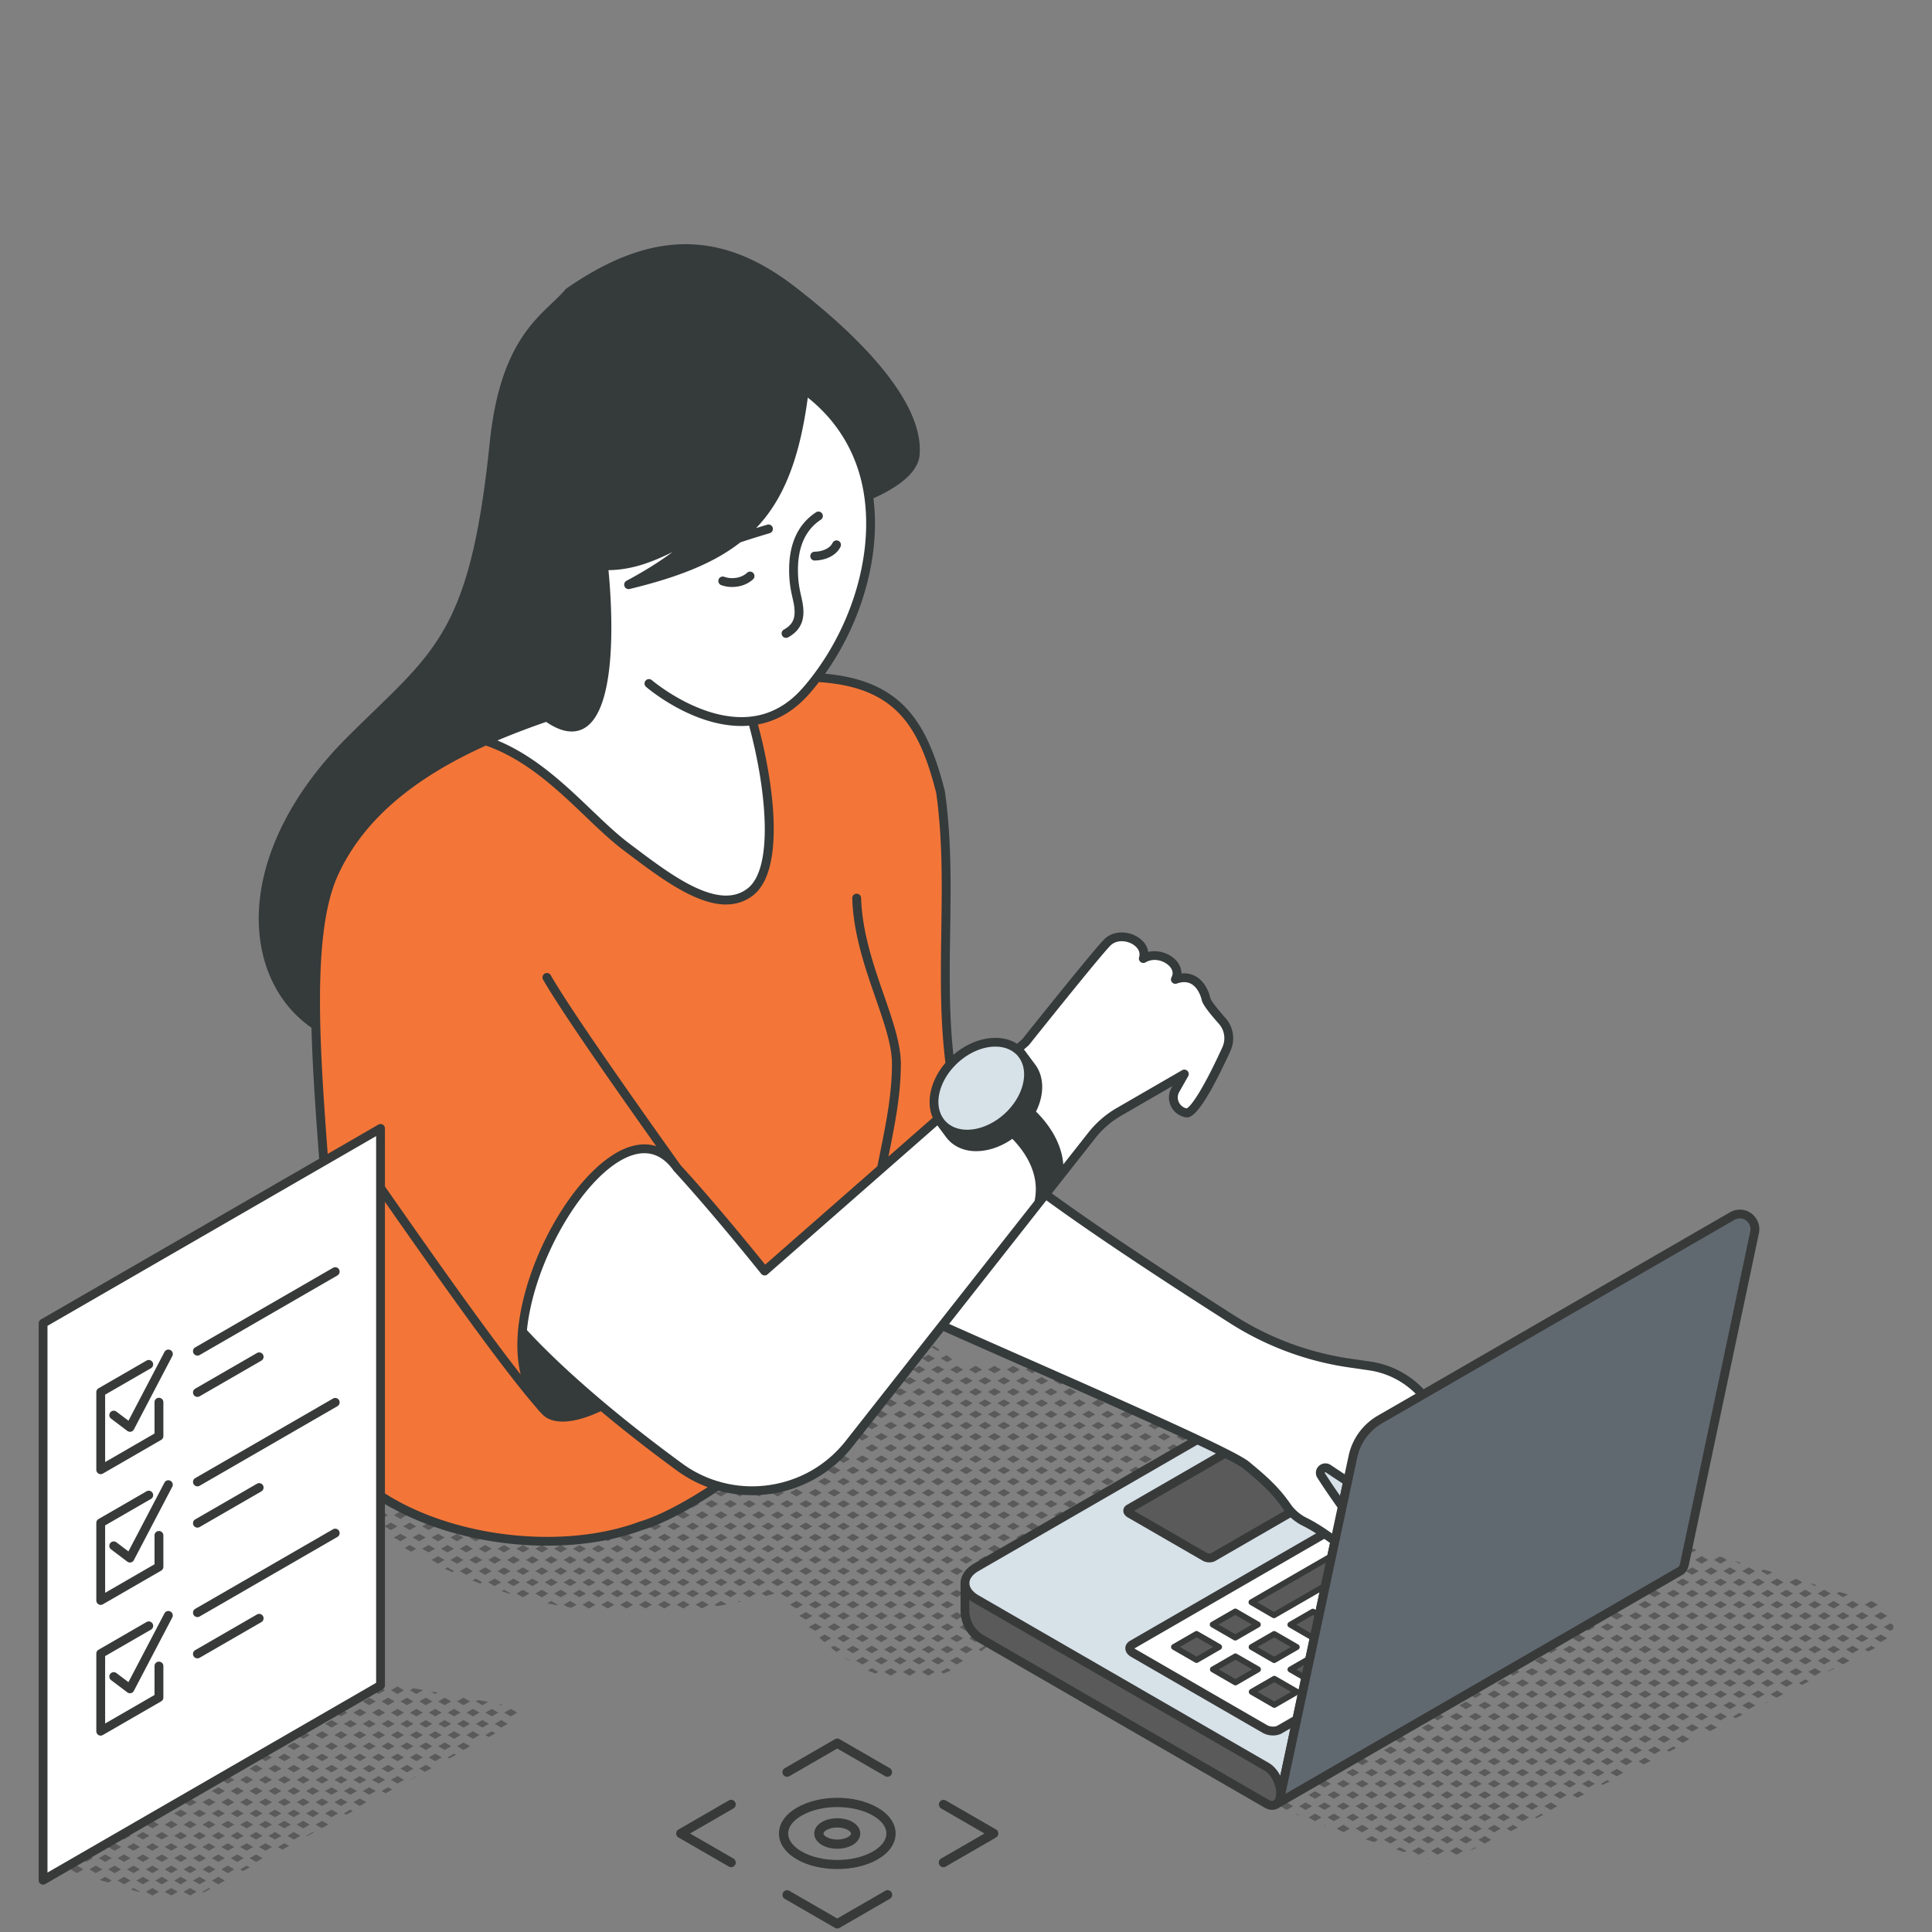
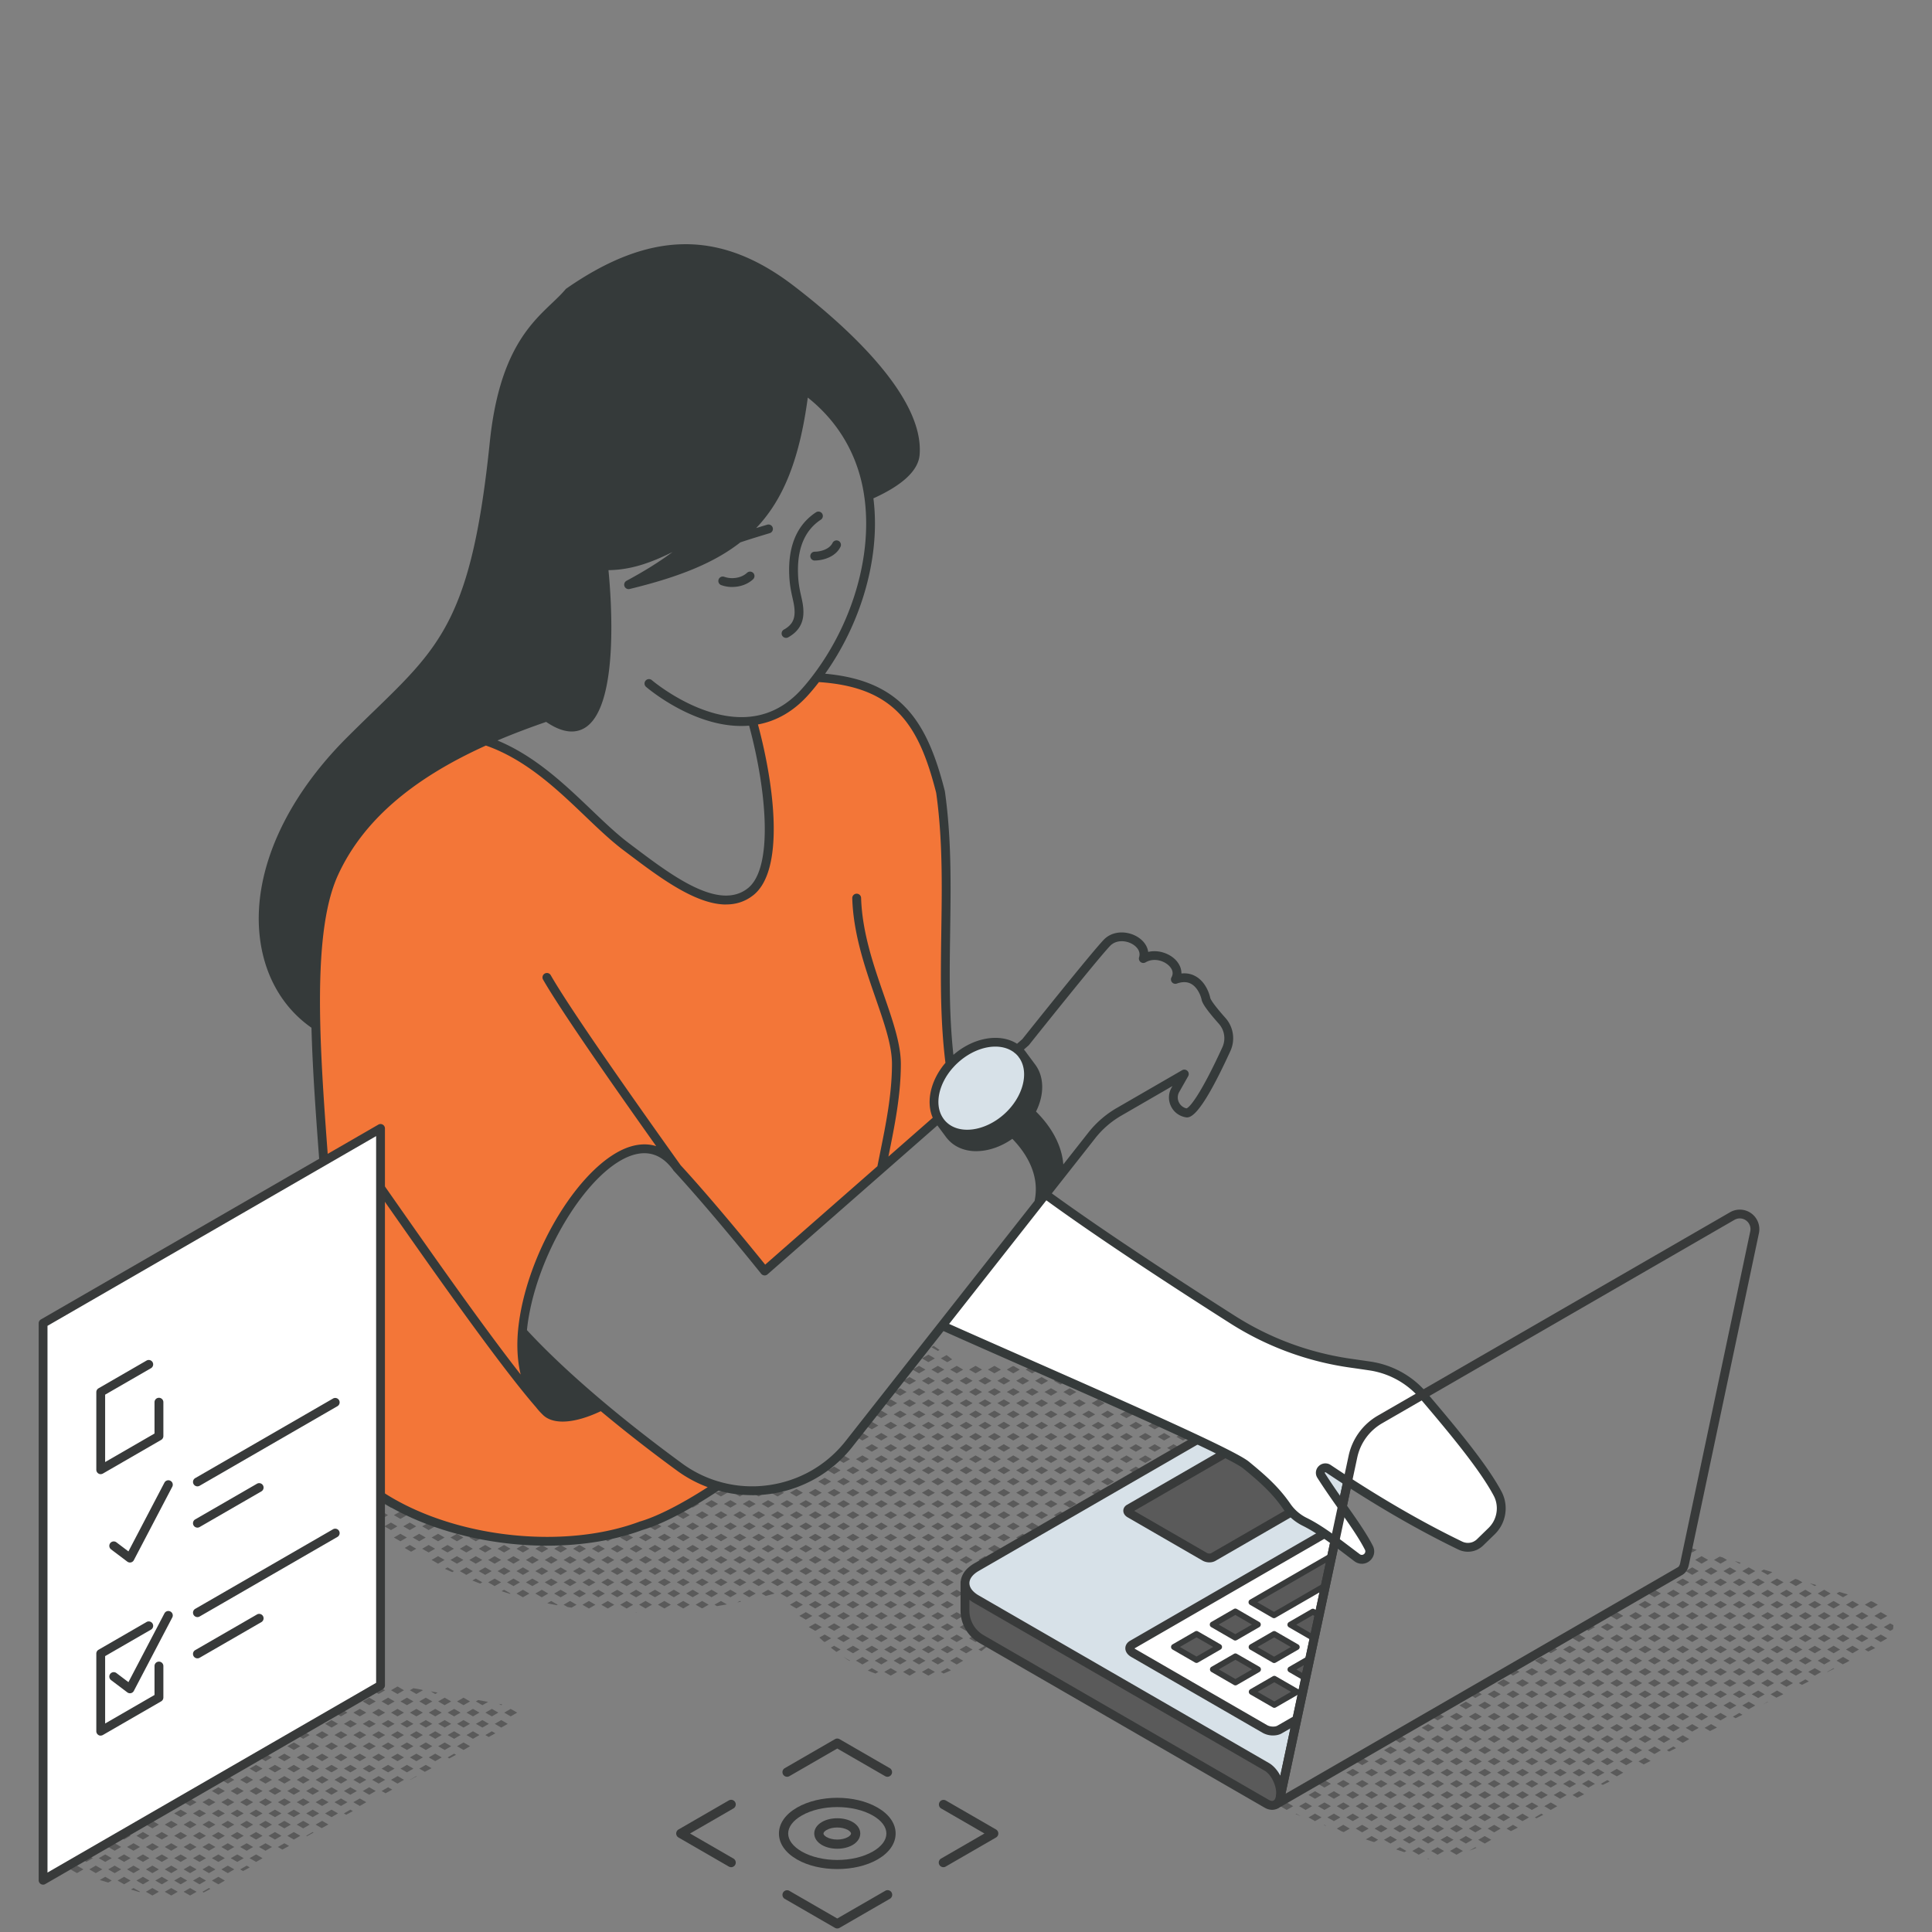
<svg xmlns="http://www.w3.org/2000/svg" width="300" height="300" fill="none">
  <rect width="100%" height="100%" fill="#808080" stroke="none" />
  <g fill="#000" fill-opacity=".3">
    <path d="m206.79 241.594-.981 4.614-7.988 4.609-3.497-2.023zm-1.151-10.578c.381.223.429.56.092.748l-17.363 10.023c-.333.193-.915.166-1.296-.052l-11.647-6.728c-.381-.219-.429-.556-.092-.744l17.363-10.023c.329-.192.915-.166 1.296.057zm-.818 19.796-.709 3.349h-.005l-.245.14-3.497-2.023 3.502-2.022zm-1.427 6.688-.661 3.095-2.346-1.353zm-2.017 5.213-3.502 2.022-3.506-2.022 3.506-2.022zm-.022-6.964-3.506 2.027-3.497-2.027 3.501-2.022zm-2.509 22.708c0 .223-.017.429-.057.608l-.691 1.134c-.372.214-.867.197-1.41-.114l-44.303-25.583a5.079 5.079 0 0 1-2.547-4.408v-4.263c0 .906.595 1.808 1.781 2.491l45.074 26.025c1.186.687 2.153 2.525 2.153 4.11zm-3.509-19.237-3.502 2.027-3.497-2.027 3.497-2.017zm-.028-6.954-3.501 2.022-3.497-2.022 3.505-2.023zm-6.009 3.47-3.506 2.022-3.497-2.022 3.497-2.017zm-6.062-30.896-1.007-.578-1.006.578 1.006.582zm1.463-1.738-1.007-.582-1.006.582 1.006.582zm-4.391-1.737-1.006-.583-1.007.583 1.007.582zm0 3.475-1.006-.578-1.007.578 1.007.582zm1.461-1.738-1.006-.582-1.007.582 1.007.582zm-4.388-1.737-1.007-.583-1.007.583 1.007.582zm0 3.475-1.007-.578-1.007.578 1.007.582zm1.46-1.738-1.006-.582-1.007.582 1.007.582zm-1.46 5.217-1.007-.582-1.007.582 1.007.583zm1.46-1.737-1.006-.582-1.007.582 1.007.578zm-4.39-5.217-1.007-.583-1.007.583 1.007.582zm-.551-1.738 1.007.578 1.007-.578-1.007-.582zm.551 5.213-1.007-.578-1.007.578 1.007.582zm1.463-1.738-1.007-.582-1.007.582 1.007.582zm-1.463 5.217-1.007-.582-1.007.582 1.007.583zm1.463-1.737-1.007-.582-1.007.582 1.007.578zm-6.404-8.697 1.006.582 1.007-.582-1.007-.578zm2.013 3.48-1.007-.583-1.006.583 1.006.582zm-.55-1.738 1.006.578 1.007-.578-1.007-.582zm.55 5.213-1.007-.578-1.006.578 1.006.582zm1.463-1.738-1.007-.582-1.006.582 1.006.582zm-1.463 5.217-1.007-.582-1.006.582 1.006.583zm1.463-1.737-1.007-.582-1.006.582 1.006.578zm-1.463 5.213-1.007-.578-1.006.578 1.006.582zm1.463-1.738-1.007-.582-1.006.582 1.006.582zm-6.404-12.172 1.007.582 1.006-.582-1.006-.578zm0 3.48 1.007.582 1.006-.582-1.006-.583zm1.463-1.738 1.007.578 1.006-.578-1.006-.582zm-1.463 5.213 1.007.582 1.006-.582-1.006-.578zm3.476-1.738-1.006-.582-1.007.582 1.007.582zm-1.463 5.217-1.006-.582-1.007.582 1.007.583zm1.463-1.737-1.006-.582-1.007.582 1.007.578zm-1.463 5.213-1.006-.578-1.007.578 1.007.582zm1.463-1.738-1.006-.582-1.007.582 1.007.582zm-5.397-15.065 1.007-.582-1.007-.582-1.007.582zm1.554-1.795c-.078-.009-.157-.022-.24-.03l.144.083.092-.053zm-1.554 5.27 1.007-.582-1.007-.578-1.007.578zm1.461-1.738 1.007-.582-1.007-.582-1.007.582zm-2.468 4.636 1.007.582 1.007-.582-1.007-.583zm1.461-1.738 1.007.578 1.007-.578-1.007-.582zm-1.461 5.213 1.007.582 1.007-.582-1.007-.578zm1.461-1.738 1.007.582 1.007-.582-1.007-.582zm.553 5.217-1.007-.582-1.007.582 1.007.583zm1.461-1.737-1.007-.582-1.007.582 1.007.578zm-1.461 5.213-1.007-.578-1.007.578 1.007.582zm1.461-1.738-1.007-.582-1.007.582 1.007.582zm-1.461 5.217-1.007-.582-1.007.582 1.007.582zm1.461-1.737-1.007-.582-1.007.582 1.007.577zm-5.396-18.545 1.007-.582-1.007-.582-1.006.582zm-1.006 2.893 1.006.582 1.007-.582-1.007-.578zm2.467-1.156 1.007-.582-1.007-.582-1.007.582zm-2.467 4.636 1.006.582 1.007-.582-1.007-.583zm1.46-1.738 1.007.578 1.007-.578-1.007-.582zm-1.46 5.213 1.006.582 1.007-.582-1.007-.578zm1.46-1.738 1.007.582 1.007-.582-1.007-.582zm-1.46 5.217 1.006.583 1.007-.583-1.007-.582zm1.46-1.737 1.007.578 1.007-.578-1.007-.582zm.553 5.213-1.007-.578-1.006.578 1.006.582zm1.461-1.738-1.007-.582-1.007.582 1.007.582zm-1.461 5.217-1.007-.582-1.006.582 1.006.582zm1.461-1.737-1.007-.582-1.007.582 1.007.577zm-5.401-18.545 1.006-.582-1.006-.582-1.007.582zm2.473-2.32-.228-.131c-.428-.053-.862-.105-1.291-.154l-.494.285 1.006.582zm-3.48 5.213 1.007.582 1.006-.582-1.006-.578zm1.467-1.738 1.006.582 1.007-.582-1.007-.582zm-1.467 5.218 1.007.582 1.006-.582-1.006-.583zm1.467-1.738 1.006.578 1.007-.578-1.007-.582zm-1.467 5.213 1.007.582 1.006-.582-1.006-.578zm1.467-1.738 1.006.582 1.007-.582-1.007-.582zm-1.467 5.217 1.007.583 1.006-.583-1.006-.582zm1.467-1.737 1.006.578 1.007-.578-1.007-.582zm.546 5.213-1.006-.578-1.007.578 1.007.582zm1.467-1.738-1.007-.582-1.006.582 1.006.582zm-1.467 5.217-1.006-.582-1.007.582 1.007.582zm1.467-1.737-1.007-.582-1.006.582 1.006.577zm-1.467 5.213-1.006-.578-1.007.578 1.007.582zm1.467-1.738-1.007-.582-1.006.582 1.006.582zm-5.401-22.02 1.007-.582-1.007-.582-1.007.582zm2.473-2.32-.91-.525a1.87 1.87 0 0 1-.166-.018l-.937.543 1.007.582zm-3.48 5.213 1.007.582 1.007-.582-1.007-.578zm1.467-1.738 1.007.582 1.006-.582-1.006-.582zm-1.467 5.218 1.007.582 1.007-.582-1.007-.583zm1.467-1.738 1.007.578 1.006-.578-1.006-.582zm-1.467 5.213 1.007.582 1.007-.582-1.007-.578zm1.467-1.738 1.007.582 1.006-.582-1.006-.582zm-1.467 5.217 1.007.583 1.007-.583-1.007-.582zm1.467-1.737 1.007.578 1.006-.578-1.006-.582zm-1.467 5.213 1.007.582 1.007-.582-1.007-.578zm3.48-1.738-1.006-.582-1.007.582 1.007.582zm-1.466 5.217-1.007-.582-1.007.582 1.007.582zm1.466-1.737-1.006-.582-1.007.582 1.007.577zm-1.466 5.213-1.007-.578-1.007.578 1.007.582zm1.466-1.738-1.006-.582-1.007.582 1.007.582zm-5.401-22.02 1.007-.582-1.007-.582-1.007.582zm2.472-2.32-1.007-.582-1.007.582 1.007.578zm-3.479 5.213 1.007.582 1.007-.582-1.007-.578zm1.465-1.738 1.007.582 1.007-.582-1.007-.582zm-1.465 5.218 1.007.582 1.007-.582-1.007-.583zm1.465-1.738 1.007.578 1.007-.578-1.007-.582zm-1.465 5.213 1.007.582 1.007-.582-1.007-.578zm1.465-1.738 1.007.582 1.007-.582-1.007-.582zm-1.465 5.217 1.007.583 1.007-.583-1.007-.582zm1.465-1.737 1.007.578 1.007-.578-1.007-.582zm-1.465 5.213 1.007.582 1.007-.582-1.007-.578zm1.465-1.738 1.007.582 1.007-.582-1.007-.582zm.549 5.217-1.007-.582-1.007.582 1.007.582zm1.465-1.737-1.007-.582-1.007.582 1.007.577zm-1.465 5.213-1.007-.578-1.007.578 1.007.582zm1.465-1.738-1.007-.582-1.007.582 1.007.582zm-1.465 5.217-1.007-.582-1.007.582 1.007.582zm1.465-1.737-1.007-.583-1.007.583 1.007.577zm-3.479 15.647.438.254c.285-.219.565-.447.845-.674l-.276-.158-1.007.582zm-1.921-41.147 1.007-.582-1.007-.582-1.006.582zm2.472-2.32-1.007-.582-1.006.582 1.006.578zm-3.478 5.213 1.006.582 1.007-.582-1.007-.578zm1.465-1.738 1.006.582 1.007-.582-1.007-.582zm-1.465 5.218 1.006.582 1.007-.582-1.007-.583zm1.465-1.738 1.006.578 1.007-.578-1.007-.582zm-1.465 5.213 1.006.582 1.007-.582-1.007-.578zm1.465-1.738 1.006.582 1.007-.582-1.007-.582zm-1.465 5.217 1.006.583 1.007-.583-1.007-.582zm1.465-1.737 1.006.578 1.007-.578-1.007-.582zm-1.465 5.213 1.006.582 1.007-.582-1.007-.578zm1.465-1.738 1.006.582 1.007-.582-1.007-.582zm.548 5.217-1.007-.582-1.006.582 1.006.582zm1.465-1.737-1.007-.582-1.006.582 1.006.577zm-1.465 5.213-1.007-.578-1.006.578 1.006.582zm1.465-1.738-1.007-.582-1.006.582 1.006.582zm-1.465 5.217-1.007-.582-1.006.582 1.006.582zm1.465-1.737-1.007-.583-1.006.583 1.006.577z" />
    <path d="m151.025 252.659-1.007-.577-1.006.577 1.006.582zm-2.013 3.48 1.006.582 1.007-.582-1.007-.582zm2.471-2.32-1.006.582 1.006.578 1.007-.578zm-3.641-42.74c-.285-.223-.565-.447-.858-.665l-.902.52 1.007.583.753-.434zm-1.76 3.331 1.007.582 1.006-.582-1.006-.582zm2.474-1.16 1.006-.578-1.006-.582-1.007.582zm-2.474 4.635 1.007.582 1.006-.582-1.006-.578zm1.467-1.738 1.007.582 1.006-.582-1.006-.582zm-1.467 5.218 1.007.582 1.006-.582-1.006-.583zm1.467-1.738 1.007.578 1.006-.578-1.006-.582zm-1.467 5.213 1.007.582 1.006-.582-1.006-.578zm1.467-1.738 1.007.582 1.006-.582-1.006-.582zm-1.467 5.217 1.007.583 1.006-.583-1.006-.582zm1.467-1.737 1.007.578 1.006-.578-1.006-.582zm-1.467 5.213 1.007.582 1.006-.582-1.006-.578zm1.467-1.738 1.007.582 1.006-.582-1.006-.582zm.546 5.217-1.006-.582-1.007.582 1.007.582zm1.467-1.737-1.006-.582-1.007.582 1.007.577zm-1.467 5.213-1.006-.578-1.007.578 1.007.582zm1.467-1.738-1.006-.582-1.007.582 1.007.582zm-1.467 5.217-1.006-.582-1.007.582 1.007.582zm1.467-1.737-1.006-.583-1.007.583 1.007.577zm-1.467 5.212-1.006-.577-1.007.577 1.007.583zm1.467-1.737-1.006-.582-1.007.582 1.007.582zm-1.467 5.217-1.006-.582-1.007.582 1.007.582zm1.467-1.738-1.006-.582-1.007.582 1.007.578zm-1.467 5.213-1.006-.577-1.007.577 1.007.582zm1.467-1.737-1.006-.582-1.007.582 1.007.582zm-1.467 5.217-1.006-.582-1.007.582 1.007.582zm1.467-1.738-1.006-.582-1.007.582 1.007.578zm-3.48 5.213.433.25c.39-.153.771-.32 1.151-.499l-.577-.333zm1.467-1.737 1.007.582 1.006-.582-1.006-.583zm-3.388-46.365 1.007-.582-1.007-.578-1.007.578zm1.729-1.891c-.302-.214-.604-.429-.91-.634l-.359.205 1.007.582zm-2.736 4.789 1.007.582 1.007-.582-1.007-.582zm1.467-1.738 1.007.578 1.006-.578-1.006-.582zm-1.467 5.213 1.007.582 1.007-.582-1.007-.578zm1.467-1.738 1.007.582 1.006-.582-1.006-.582zm-1.467 5.218 1.007.582 1.007-.582-1.007-.583zm1.467-1.738 1.007.578 1.006-.578-1.006-.582zm-1.467 5.213 1.007.582 1.007-.582-1.007-.578zm1.467-1.738 1.007.582 1.006-.582-1.006-.582zm-1.467 5.217 1.007.583 1.007-.583-1.007-.582zm1.467-1.737 1.007.578 1.006-.578-1.006-.582zm-1.467 5.213 1.007.582 1.007-.582-1.007-.578zm1.467-1.738 1.007.582 1.006-.582-1.006-.582zm.547 5.217-1.007-.582-1.007.582 1.007.582zm1.466-1.737-1.006-.582-1.007.582 1.007.577zm-1.466 5.213-1.007-.578-1.007.578 1.007.582zm1.466-1.738-1.006-.582-1.007.582 1.007.582zm-1.466 5.217-1.007-.582-1.007.582 1.007.582zm1.466-1.737-1.006-.583-1.007.583 1.007.577zm-1.466 5.212-1.007-.577-1.007.577 1.007.583zm1.466-1.737-1.006-.582-1.007.582 1.007.582zm-1.466 5.217-1.007-.582-1.007.582 1.007.582zm1.466-1.738-1.006-.582-1.007.582 1.007.578zm-1.466 5.213-1.007-.577-1.007.577 1.007.582zm1.466-1.737-1.006-.582-1.007.582 1.007.582zm-1.466 5.217-1.007-.582-1.007.582 1.007.582zm1.466-1.738-1.006-.582-1.007.582 1.007.578zm-3.48 5.213 1.007.582 1.007-.582-1.007-.577zm2.474-2.32-1.007.583 1.007.582 1.006-.582zm-5.401-42.884 1.006.582 1.007-.582-1.007-.582zm1.466-1.738 1.007.578 1.007-.578-1.007-.582zm-1.466 5.213 1.006.582 1.007-.582-1.007-.578zm1.466-1.738 1.007.582 1.007-.582-1.007-.582zm-1.466 5.218 1.006.582 1.007-.582-1.007-.583zm1.466-1.738 1.007.578 1.007-.578-1.007-.582zm-1.466 5.213 1.006.582 1.007-.582-1.007-.578zm1.466-1.738 1.007.582 1.007-.582-1.007-.582zm-1.466 5.217 1.006.583 1.007-.583-1.007-.582zm1.466-1.737 1.007.578 1.007-.578L142.7 226zm-1.466 5.213 1.006.582 1.007-.582-1.007-.578zm1.466-1.738 1.007.582 1.007-.582-1.007-.582zm.547 5.217-1.007-.582-1.006.582 1.006.582zm1.467-1.737-1.007-.582-1.007.582 1.007.577zm-1.467 5.213-1.007-.578-1.006.578 1.006.582zm1.467-1.738-1.007-.582-1.007.582 1.007.582zm-1.467 5.217-1.007-.582-1.006.582 1.006.582zm1.467-1.737-1.007-.583-1.007.583 1.007.577zm-1.467 5.212-1.007-.577-1.006.577 1.006.583zm1.467-1.737-1.007-.582-1.007.582 1.007.582zm-1.467 5.217-1.007-.582-1.006.582 1.006.582zm1.467-1.738-1.007-.582-1.007.582 1.007.578zm-1.467 5.213-1.007-.577-1.006.577 1.006.582zm1.467-1.737-1.007-.582-1.007.582 1.007.582zm-1.467 5.217-1.007-.582-1.006.582 1.006.582zm1.467-1.738-1.007-.582-1.007.582 1.007.578zm-3.48 5.213 1.006.582 1.007-.582-1.007-.577zm3.48-1.737-1.007-.583-1.007.583 1.007.582zm-1.064 2.928c.03 0 .061-.009.096-.009l-.04-.022zm-5.344-42.92 1.007.582 1.006-.582-1.006-.578zm1.465-1.738 1.006.582 1.007-.582-1.007-.582zm-1.465 5.218 1.007.582 1.006-.582-1.006-.583zm1.465-1.738 1.006.578 1.007-.578-1.007-.582zm-1.465 5.213 1.007.582 1.006-.582-1.006-.578zm1.465-1.738 1.006.582 1.007-.582-1.007-.582zm-1.465 5.217 1.007.583 1.006-.583-1.006-.582zm1.465-1.737 1.006.578 1.007-.578-1.007-.582zm-1.465 5.213 1.007.582 1.006-.582-1.006-.578zm1.465-1.738 1.006.582 1.007-.582-1.007-.582zm.548 5.217-1.006-.582-1.007.582 1.007.582zm1.465-1.737-1.007-.582-1.006.582 1.006.577zm-1.465 5.213-1.006-.578-1.007.578 1.007.582zm1.465-1.738-1.007-.582-1.006.582 1.006.582zm-1.465 5.217-1.006-.582-1.007.582 1.007.582zm1.465-1.737-1.007-.583-1.006.583 1.006.577zm-1.465 5.212-1.006-.577-1.007.577 1.007.583zm1.465-1.737-1.007-.582-1.006.582 1.006.582zm-1.465 5.217-1.006-.582-1.007.582 1.007.582zm1.465-1.738-1.007-.582-1.006.582 1.006.578zm-1.465 5.213-1.006-.577-1.007.577 1.007.582zm1.465-1.737-1.007-.582-1.006.582 1.006.582zm-1.465 5.217-1.006-.582-1.007.582 1.007.582zm1.465-1.738-1.007-.582-1.006.582 1.006.578zm-2.471 4.636-1.007.577 1.007.582 1.006-.582zm2.471-1.16-1.007-.583-1.006.583 1.006.582zm-6.408-36.512 1.007.582 1.007-.582-1.007-.583zm1.467-1.738 1.007.578 1.006-.578-1.006-.582zm-1.467 5.213 1.007.582 1.007-.582-1.007-.578zm1.467-1.738 1.007.582 1.006-.582-1.006-.582zm-1.467 5.217 1.007.583 1.007-.583-1.007-.582zm1.467-1.737 1.007.578 1.006-.578-1.006-.582zm-.46 5.795 1.007-.582-1.007-.578-1.007.578zm.46-2.32 1.007.582 1.006-.582-1.006-.582zm-.46 5.799 1.007-.582-1.007-.582-1.007.582zm1.467-2.901-1.007.582 1.007.577 1.006-.577zm-1.467 6.377 1.007-.582-1.007-.578-1.007.578zm1.467-1.738 1.006-.582-1.006-.582-1.007.582zm-.46 4.635-1.007-.582-1.007.582 1.007.582zm1.466-1.737-1.006-.583-1.007.583 1.007.577zm-1.466 5.212-1.007-.577-1.007.577 1.007.583zm1.466-1.737-1.006-.582-1.007.582 1.007.582zm-1.466 5.217-1.007-.582-1.007.582 1.007.582zm1.466-1.738-1.006-.582-1.007.582 1.007.578zm-1.466 5.213-1.007-.577-1.007.577 1.007.582zm1.466-1.737-1.006-.582-1.007.582 1.007.582zm-2.473 4.635-1.007.582 1.007.582 1.007-.582zm2.473-1.156-1.006-.582-1.007.582 1.007.578zm-2.473 4.636-.626.363c.394.171.792.328 1.195.473l.438-.254zm1.467-1.743-1.007.583 1.007.582 1.006-.582zm-3.935-34.192 1.007.582 1.002-.582-1.002-.582zm-.46 5.8 1.007-.583-1.007-.582-1.007.582zm.46-2.32 1.007.578 1.002-.578-1.002-.582zm-.46 5.795 1.007-.582-1.007-.578-1.007.578zm1.467-1.738 1.002-.582-1.002-.582-1.007.582zm-1.467 5.217 1.007-.582-1.007-.582-1.007.582zm1.467-1.742 1.002-.577-1.002-.582-1.007.582zm-2.474 4.636 1.007.582 1.007-.582-1.007-.578zm2.474-1.156 1.002-.582-1.002-.582-1.007.582zm-2.474 4.635 1.007.582 1.007-.582-1.007-.582zm1.467-1.737 1.007.577 1.002-.577-1.002-.583zm.547 5.212-1.007-.577-1.007.577 1.007.583zm1.462-1.737-1.002-.582-1.007.582 1.007.582zm-1.462 5.217-1.007-.582-1.007.582 1.007.582zm1.462-1.738-1.002-.582-1.007.582 1.007.578zm-2.469 4.636-1.007.577 1.007.582 1.007-.582zm2.469-1.16-1.002-.582-1.007.582 1.007.582zm-2.469 4.635-1.007.582 1.007.582 1.007-.582zm1.467-1.738-1.007.582 1.007.578 1.002-.578zm0 3.475-1.007.583 1.007.582 1.002-.582zm-4.395-28.392 1.007-.583-1.007-.582-1.006.582zm1.463-1.742 1.007-.578-1.007-.582-1.006.582zm-1.463 5.217 1.007-.582-1.007-.578-1.006.578zm1.463-1.738 1.007-.582-1.007-.582-1.006.582zm-2.469 4.635 1.006.582 1.007-.582-1.007-.582zm2.469-1.16 1.007-.577-1.007-.582-1.006.582zm-2.469 4.636 1.006.582 1.007-.582-1.007-.578zm1.463-1.738 1.006.582 1.007-.582-1.007-.582zm-1.463 5.217 1.006.582 1.007-.582-1.007-.582zm1.463-1.737 1.006.577 1.007-.577-1.007-.583zm-1.463 5.212 1.006.583 1.007-.583-1.007-.577zm1.463-1.737 1.006.582 1.007-.582-1.007-.582zm-.457 4.635-1.006.582 1.006.582 1.007-.582zm2.47-1.156-1.007-.582-1.006.582 1.006.578zm-1.463 5.213-1.007-.577-1.006.577 1.006.582zm.456-2.319-1.006.582 1.006.582 1.007-.582zm-.455 5.799-1.007-.582-.503.289c.28.227.569.451.857.665l.653-.376zm.455-2.32-1.006.582 1.006.578 1.007-.578zm.941 4.097.07-.039-1.007-.583h-.008c.31.219.625.425.945.622zm-6.338-26.121 1.007.582 1.006-.582-1.006-.578zm2.468-1.156 1.006-.582-1.006-.582-1.007.582zm-2.468 4.635 1.007.582 1.006-.582-1.006-.582zm1.461-1.737 1.007.577 1.006-.577-1.006-.582zm-1.461 5.213 1.007.582 1.006-.582-1.006-.578zm1.461-1.738 1.007.582 1.006-.582-1.006-.582zm-1.461 5.217 1.007.582 1.006-.582-1.006-.582zm1.461-1.737 1.007.577 1.006-.577-1.006-.583zm-1.461 5.212 1.007.583 1.006-.583-1.006-.577zm1.461-1.737 1.007.582 1.006-.582-1.006-.582zm-1.461 5.217 1.007.582 1.006-.582-1.006-.582zm1.461-1.738 1.007.578 1.006-.578-1.006-.582zm-.454 4.636-1.007.577 1.007.582 1.006-.582zm1.461-.578 1.006-.582-1.006-.582-1.007.582zm-.001 3.475 1.007-.582-1.007-.582-.823.473c.215.197.425.394.644.586zm-5.395-23.184 1.007.582 1.007-.582-1.007-.578zm0 3.479 1.007.582 1.007-.582-1.007-.582zm1.461-1.737 1.007.577 1.007-.577-1.007-.582zm-1.461 5.213 1.007.582 1.007-.582-1.007-.578zm1.461-1.738 1.007.582 1.007-.582-1.007-.582zm-1.461 5.217 1.007.582 1.007-.582-1.007-.582zm1.461-1.737 1.007.577 1.007-.577-1.007-.583zm-1.461 5.212 1.007.583 1.007-.583-1.007-.577zm1.461-1.737 1.007.582 1.007-.582-1.007-.582zm-1.461 5.217 1.007.582 1.007-.582-1.007-.582zm1.461-1.738 1.007.578 1.007-.578-1.007-.582zm0 3.476 1.007.582 1.007-.582-1.007-.582zm-4.39-19.127 1.006.582 1.007-.582-1.007-.578zm0 3.479 1.006.582 1.007-.582-1.007-.582zm1.462-1.737 1.007.577 1.007-.577-1.007-.582zm-1.462 5.213 1.006.582 1.007-.582-1.007-.578zm1.462-1.738 1.007.582 1.007-.582-1.007-.582zm-1.462 5.217 1.006.582 1.007-.582-1.007-.582zm1.462-1.737 1.007.577 1.007-.577-1.007-.583zm-1.462 5.212 1.006.583 1.007-.583-1.007-.577zm1.462-1.737 1.007.582 1.007-.582-1.007-.582zm0 3.479 1.007.578 1.007-.578-1.007-.582zm-4.39-15.651 1.006.582 1.007-.582-1.007-.578zm0 3.479 1.006.582 1.007-.582-1.007-.582zm1.463-1.737 1.006.577 1.007-.577-1.007-.582zm-1.463 5.213 1.006.582 1.007-.582-1.007-.578zm1.463-1.738 1.006.582 1.007-.582-1.007-.582zm-1.463 5.217 1.006.582 1.007-.582-1.007-.582zm1.463-1.737 1.006.577 1.007-.577-1.007-.583zm-1.463 5.212 1.006.583 1.007-.583-1.007-.577zm1.463-1.737 1.006.582 1.007-.582-1.007-.582zm-.002 3.479.652.377c.447-.114.893-.241 1.335-.363l.022-.014-1.007-.582-1.006.582zm-2.376-15.651-1.006-.578-1.007.578 1.007.582zm-2.013 3.479 1.007.582 1.006-.582-1.006-.582zm1.461-1.737 1.007.577 1.006-.577-1.006-.582zm-1.461 5.213 1.007.582 1.006-.582-1.006-.578zm1.461-1.738 1.007.582 1.006-.582-1.006-.582zm-1.461 5.217 1.007.582 1.006-.582-1.006-.582zm1.461-1.737 1.007.577 1.006-.577-1.006-.583zm-1.461 5.212 1.007.583 1.006-.583-1.006-.577zm1.461-1.737 1.007.582 1.006-.582-1.006-.582zm-.848 4.863.582-.119-.188-.109zm.848-1.384 1.007.578 1.006-.578-1.006-.582zm-2.376-15.651-.552-.32c-.472.118-.945.232-1.418.346l.959.556 1.007-.582zm-2.013 3.479 1.007.582 1.007-.582-1.007-.582zm2.468-1.16 1.007-.577-1.007-.582-1.007.582zm-2.468 4.636 1.007.582 1.007-.582-1.007-.578zm1.461-1.738 1.007.582 1.007-.582-1.007-.582zm-1.461 5.217 1.007.582 1.007-.582-1.007-.582zm1.461-1.737 1.007.577 1.007-.577-1.007-.583zm-1.461 5.212 1.007.583 1.007-.583-1.007-.577zm1.461-1.737 1.007.582 1.007-.582-1.007-.582zm-1.461 5.217.368.215a96.796 96.796 0 0 0 1.554-.267l-.915-.53zm1.461-1.738 1.007.578 1.007-.578-1.007-.582zm-3.08-15.244-.455.092.149.087.306-.175zm-1.308 3.072 1.006.582 1.007-.582-1.007-.582zm3.474-1.737-1.007-.582-1.006.582 1.006.577zm-3.474 5.213 1.006.582 1.007-.582-1.007-.578zm1.461-1.738 1.006.582 1.007-.582-1.007-.582zm-1.461 5.217 1.006.582 1.007-.582-1.007-.582zm1.461-1.737 1.006.577 1.007-.577-1.007-.583zm-1.461 5.212 1.006.583 1.007-.583-1.007-.577zm1.461-1.737 1.006.582 1.007-.582-1.007-.582zm-1.461 5.217.949.547c.049-.004.101-.013.149-.017l.915-.53-1.007-.582zm1.461-1.738 1.006.578 1.007-.578-1.007-.582zm-3.388-11.59 1.006-.582-1.006-.582-1.007.582zm2.473-2.319-1.007-.582-1.006.582 1.006.577zm-3.48 5.213 1.007.582 1.006-.582-1.006-.578zm1.467-1.738 1.006.582 1.007-.582-1.007-.582zm-1.467 5.217 1.007.582 1.006-.582-1.006-.582zm1.467-1.737 1.006.577 1.007-.577-1.007-.583zm-1.467 5.212 1.007.583 1.006-.583-1.006-.577zm1.467-1.737 1.006.582 1.007-.582-1.007-.582zm-1.467 5.217 1.007.582 1.006-.582-1.006-.582zm1.467-1.738 1.006.578 1.007-.578-1.007-.582zm-4.395-8.696 1.007.582 1.007-.582-1.007-.578zm1.467-1.738 1.007.582 1.006-.582-1.006-.582zm-1.467 5.217 1.007.582 1.007-.582-1.007-.582zm1.467-1.737 1.007.577 1.006-.577-1.006-.583zm-1.467 5.212 1.007.583 1.007-.583-1.007-.577zm1.467-1.737 1.007.582 1.006-.582-1.006-.582zm-1.467 5.217 1.007.582 1.007-.582-1.007-.582zm1.467-1.738 1.007.578 1.006-.578-1.006-.582zm-4.395-8.696 1.007.582 1.007-.582-1.007-.578zm1.465-1.738 1.007.582 1.007-.582-1.007-.582zm-1.465 5.217 1.007.582 1.007-.582-1.007-.582zm1.465-1.737 1.007.577 1.007-.577-1.007-.583zm-1.465 5.212 1.007.583 1.007-.583-1.007-.577zm1.465-1.737 1.007.582 1.007-.582-1.007-.582zm-1.465 5.217 1.007.582 1.007-.582-1.007-.582zm1.465-1.738 1.007.578 1.007-.578-1.007-.582zM96.3 238.75l1.007.582 1.007-.582-1.007-.578zm1.466-1.738 1.006.582 1.007-.582-1.007-.582zm-1.466 5.217 1.007.582 1.007-.582-1.007-.582zm1.466-1.737 1.006.577 1.007-.577-1.007-.583zm-1.466 5.212 1.007.583 1.007-.583-1.007-.577zm1.466-1.737 1.006.582 1.007-.582-1.007-.582zm-1.466 5.217 1.007.582 1.007-.582-1.007-.582zm1.466-1.738 1.006.578 1.007-.578-1.007-.582zm1.006 2.894-.079.048h.162l-.078-.044zm-5.401-11.59 1.007.582 1.006-.582-1.006-.578zm0 3.479 1.007.582 1.006-.582-1.006-.582zm1.467-1.737 1.007.577 1.006-.577-1.006-.583zm-1.467 5.212 1.007.583 1.006-.583-1.006-.577zm1.467-1.737 1.007.582 1.006-.582-1.006-.582zm-1.467 5.217 1.007.582 1.006-.582-1.006-.582zm1.467-1.738 1.007.578 1.006-.578-1.006-.582zm-4.394-5.217 1.006.582 1.007-.582-1.007-.582zm1.466-1.737 1.007.577 1.007-.577-1.007-.583zm-1.466 5.212 1.006.583 1.007-.583-1.007-.577zm1.466-1.737 1.007.582 1.007-.582-1.007-.582zm-1.466 5.217 1.006.582 1.007-.582-1.007-.582zm1.466-1.738 1.007.578 1.007-.578-1.007-.582zm-4.394-5.217 1.006.582 1.007-.582-1.007-.582zm1.466-1.737 1.007.577 1.007-.577-1.007-.583zm-1.466 5.212 1.006.583 1.007-.583-1.007-.577zm1.466-1.737 1.007.582 1.007-.582-1.007-.582zm-1.466 5.217.608.35c.21.035.416.07.626.101l.779-.451-1.007-.582zm1.466-1.738 1.007.578 1.007-.578-1.007-.582zm-4.394-5.217 1.007.582 1.006-.582-1.006-.582zm1.465-1.737 1.006.577 1.007-.577-1.007-.583zm-1.465 5.212 1.007.583 1.006-.583-1.006-.577zm1.465-1.737 1.006.582 1.007-.582-1.007-.582zm-1.08 4.994c.499.105 1.002.201 1.505.293l.123-.07-1.007-.582zm1.08-1.515 1.006.578 1.007-.578-1.007-.582zm-4.395-5.217 1.007.582 1.007-.582-1.007-.582zm1.467-1.737 1.007.577 1.006-.577-1.006-.583zm-1.467 5.212 1.007.583 1.007-.583-1.007-.577zm1.467-1.737 1.007.582 1.006-.582-1.006-.582zm0 3.479 1.007.578 1.006-.578-1.006-.582zm-4.395-5.217 1.007.582 1.007-.582-1.007-.582zm1.467-1.737 1.003.577 1.006-.577-1.006-.583zm-1.467 5.212 1.007.583 1.007-.583-1.007-.577zm1.467-1.737 1.003.582 1.006-.582-1.006-.582zm0 3.479 1.003.578 1.006-.578-1.006-.582zm-4.394-5.217 1.006.582 1.007-.582-1.007-.582zm1.463-1.737 1.006.577 1.007-.577-1.007-.583zm-1.463 5.212 1.006.583 1.007-.583-1.007-.577zm1.463-1.737 1.006.582 1.007-.582-1.007-.582zm.624 3.116c.434.14.863.28 1.3.412l.088-.053-1.007-.582-.38.219zm-5.015-8.333 1.007.582 1.006-.582-1.006-.578zm0 3.479 1.007.582 1.006-.582-1.006-.582zm1.461-1.737 1.007.577 1.006-.577-1.006-.583zm-.98 4.937c.398.157.8.315 1.203.468l.333-.193-1.007-.582-.525.302zm.98-1.462 1.007.582 1.006-.582-1.006-.582zm-4.389-5.217 1.007.582 1.007-.582-1.007-.578zm0 3.479 1.007.582 1.007-.582-1.007-.582zm1.461-1.737 1.007.577 1.007-.577-1.007-.583zm0 3.475 1.007.582 1.007-.582-1.007-.582zm-4.39-5.217 1.006.582 1.007-.582-1.007-.578zm1.006 2.897-1.006.582 1.006.582 1.007-.582zm.456-1.155 1.007.577 1.007-.577-1.007-.583zm1.006 2.893-.398.227c.376.171.753.342 1.133.508l.272-.158-1.007-.582zm-5.396-8.111 1.006.582 1.007-.582-1.007-.582zm0 3.476 1.006.582 1.007-.582-1.007-.578zm1.463-1.738 1.006.582 1.007-.582-1.007-.582zm0 3.48 1.006.577 1.007-.577-1.007-.583zm-4.391-5.218 1.007.582 1.007-.582-1.007-.582zm1.461-1.737 1.007.577 1.006-.577-1.006-.582zm-1.461 5.213 1.007.582 1.007-.582-1.007-.578zm1.461-1.738 1.007.582 1.006-.582-1.006-.582zm1.009 2.897-.788.456c.333.201.66.402.993.586l.801-.459zm-4.391-4.053 1.007-.582-1.007-.582-1.007.582zm.454-2.319 1.007.577 1.007-.577-1.007-.582zm1.007 4.057 1.007-.582-1.007-.582-1.007.582zm-2.407-.862c.114.122.227.245.346.363l.14-.083zm234.209 15.927 1.007.582.433-.249c.039-.206.052-.416.057-.626l-.49-.284-1.007.582zm-2.93-3.475 1.007.582 1.007-.582-.788-.455-.289-.088zm2.014 3.475-1.007-.577-1.007.577 1.007.582zm1.466-1.737-1.006-.582-1.007.582 1.007.582zm-3.48 5.217.534.306 1.077-.538-.604-.35zm1.467-1.738 1.007.578 1.006-.578-1.006-.582zm-2.381-5.217-1.007-.582-1.007.582 1.007.582zm0 3.475-1.007-.577-1.007.577 1.007.582zm1.463-1.737-1.007-.582-1.007.582 1.007.582zm-3.477 5.217 1.007.582 1.007-.582-1.007-.582zm2.47-2.32-1.007.582 1.007.578 1.007-.578zm-3.384-4.635-1.007-.582-1.006.582 1.006.582zm1.212-1.593-1.331-.394-.433.249 1.006.578zm-1.212 5.068-1.007-.577-1.006.577 1.006.582zm1.461-1.737-1.007-.582-1.006.582 1.006.582zm-1.461 5.217-1.007-.582-1.006.582 1.006.582zm1.461-1.738-1.007-.582-1.006.582 1.006.578zm-3.474 5.213.039.027 1.077-.543-.11-.061zm1.461-1.737.967.56.613-.307.433-.253-1.007-.583zm-3.133-11.735-1.02-.298.771.443zm.757 3.042-1.006-.582-1.007.582 1.007.582zm1.461-1.738-1.006-.582-1.007.582 1.007.578zm-1.461 5.213-1.006-.577-1.007.577 1.007.582zm1.461-1.737-1.006-.582-1.007.582 1.007.582zm-1.461 5.217-1.006-.582-1.007.582 1.007.582zm1.461-1.738-1.006-.582-1.007.582 1.007.578zm-3.474 5.213 1.007.582 1.006-.582-1.006-.577zm2.468-2.32-1.007.583 1.007.582 1.006-.582zm-3.382-11.59-.723-.415-.376-.11-.915.525 1.007.583zm0 3.48-1.007-.582-1.007.582 1.007.582zm1.461-1.738-1.007-.582-1.007.582 1.007.578zm-1.461 5.213-1.007-.577-1.007.577 1.007.582zm1.461-1.737-1.007-.582-1.007.582 1.007.582zm-1.461 5.217-1.007-.582-1.007.582 1.007.582zm1.461-1.738-1.007-.582-1.007.582 1.007.578zm-2.468 4.636-1.007.577 1.007.582 1.007-.582zm2.468-1.16-1.007-.583-1.007.583 1.007.582zm-2.014 3.479.477.272 1.073-.539-.543-.315zm-2.377-15.652-1.007-.577-1.006.577 1.006.583zm0 3.48-1.007-.582-1.006.582 1.006.582zm1.463-1.738-1.007-.582-1.007.582 1.007.578zm-1.463 5.213-1.007-.577-1.006.577 1.006.582zm1.463-1.737-1.007-.582-1.007.582 1.007.582zm-1.463 5.217-1.007-.582-1.006.582 1.006.582zm1.463-1.738-1.007-.582-1.007.582 1.007.578zm-1.463 5.213-1.007-.577-1.006.577 1.006.582zm1.463-1.737-1.007-.583-1.007.583 1.007.582zm-3.476 5.217.906.525 1.076-.543-.976-.564zm1.462-1.738 1.007.578 1.007-.578-1.007-.582zm-3.383-15.069 1.006-.583-1.006-.577-1.007.577zm2.198-2.163-1.335-.394-.407.237 1.006.582zm-1.192 5.06-1.006-.582-1.007.582 1.007.582zm.456-1.16 1.007-.578-1.007-.582-1.006.582zm-.456 4.635-1.006-.577-1.007.577 1.007.582zm1.463-1.737-1.007-.582-1.006.582 1.006.582zm-1.463 5.217-1.006-.582-1.007.582 1.007.582zm1.463-1.738-1.007-.582-1.006.582 1.006.578zm-1.463 5.213-1.006-.577-1.007.577 1.007.582zm1.463-1.737-1.007-.583-1.006.583 1.006.582zm-2.469 4.635-1.007.582 1.007.582 1.006-.582zm2.469-1.156-1.007-.582-1.006.582 1.006.578zm-1.724 3.309.77-.385-.052-.03zm-3.672-21.854.223-.131-.928-.276zm-.001 3.476 1.006-.583-1.006-.577-1.007.577zm1.461-1.738 1.006-.582-1.006-.582-1.007.582zm-2.468 4.635 1.007.582 1.006-.582-1.006-.582zm2.468-1.16 1.006-.578-1.006-.582-1.007.582zm-2.468 4.635 1.007.582 1.006-.582-1.006-.577zm3.474-1.737-1.006-.582-1.007.582 1.007.582zm-1.461 5.217-1.006-.582-1.007.582 1.007.582zm1.461-1.738-1.006-.582-1.007.582 1.007.578zm-1.461 5.213-1.006-.577-1.007.577 1.007.582zm1.461-1.737-1.006-.583-1.007.583 1.007.582zm-1.461 5.217-1.006-.582-1.007.582 1.007.582zm1.461-1.738-1.006-.582-1.007.582 1.007.578zm-3.474 5.213.412.241 1.076-.538-.481-.281zm1.461-1.737 1.007.582 1.006-.582-1.006-.582zm-2.375-22.603-.657-.376-.468-.14-.889.516 1.007.582zm-2.014 3.475 1.007.583 1.007-.583-1.007-.577zm1.461-1.737 1.007.582 1.007-.582-1.007-.582zm-1.461 5.217 1.007.582 1.007-.582-1.007-.582zm1.461-1.738 1.007.578 1.007-.578-1.007-.582zm-1.461 5.213 1.007.582 1.007-.582-1.007-.577zm1.461-1.737 1.007.582 1.007-.582-1.007-.582zm.553 5.217-1.007-.582-1.007.582 1.007.582zm1.461-1.738-1.007-.582-1.007.582 1.007.578zm-1.461 5.213-1.007-.577-1.007.577 1.007.582zm1.461-1.737-1.007-.583-1.007.583 1.007.582zm-1.461 5.217-1.007-.582-1.007.582 1.007.582zm1.461-1.738-1.007-.582-1.007.582 1.007.578zm-3.475 5.213 1.007.582 1.007-.582-1.007-.578zm2.468-2.319-1.007.582 1.007.582 1.007-.582zm-4.395-21.439 1.007-.582-1.007-.582-1.002.582zm-1.002 2.893 1.002.583 1.007-.583-1.007-.577zm2.469-1.155 1.007-.582-1.007-.582-1.006.582zm-2.469 4.635 1.002.582 1.007-.582-1.007-.582zm1.463-1.738 1.006.578 1.007-.578-1.007-.582zm-1.463 5.213 1.002.582 1.007-.582-1.007-.577zm1.463-1.737 1.006.582 1.007-.582-1.007-.582zm.546 5.217-1.007-.582-1.002.582 1.002.582zm-.546-1.738 1.006.578 1.007-.578-1.007-.582zm.546 5.213-1.007-.577-1.002.577 1.002.582zm1.467-1.737-1.007-.583-1.006.583 1.006.582zm-1.467 5.217-1.007-.582-1.002.582 1.002.582zm1.467-1.738-1.007-.582-1.006.582 1.006.578zm-2.474 4.635-1.002.578 1.002.582 1.007-.582zm2.474-1.159-1.007-.582-1.006.582 1.006.582zm-2.013 3.479.849.49 1.076-.542-.919-.53zm-1.212-27.649-1.331-.394-.385.224 1.007.577zm-3.183 5.042 1.007.583 1.006-.583-1.006-.577zm1.467-1.737 1.007.582 1.006-.582-1.006-.582zm-1.467 5.217 1.007.582 1.006-.582-1.006-.582zm1.467-1.738 1.007.578 1.006-.578-1.006-.582zm-1.467 5.213 1.007.582 1.006-.582-1.006-.577zm1.467-1.737 1.007.582 1.006-.582-1.006-.582zm.546 5.217-1.006-.582-1.007.582 1.007.582zm1.467-1.738-1.006-.582-1.007.582 1.007.578zm-1.467 5.213-1.006-.577-1.007.577 1.007.582zm1.467-1.737-1.006-.583-1.007.583 1.007.582zm-1.467 5.217-1.006-.582-1.007.582 1.007.582zm1.467-1.738-1.006-.582-1.007.582 1.007.578zm-1.467 5.213-1.006-.578-1.007.578 1.007.582zm1.467-1.737-1.006-.582-1.007.582 1.007.582zm-3.48 5.217 1.007.582 1.006-.582-1.006-.582zm1.467-1.738 1.007.578 1.006-.578-1.006-.582zm-4.395-19.127 1.007.582 1.007-.582-1.007-.582zm1.467-1.738 1.007.578 1.006-.578-1.006-.582zm-1.467 5.213 1.007.582 1.007-.582-1.007-.577zm1.467-1.737 1.007.582 1.006-.582-1.006-.582zm.547 5.217-1.007-.582-1.007.582 1.007.582zm1.466-1.738-1.006-.582-1.007.582 1.007.578zm-1.466 5.213-1.007-.577-1.007.577 1.007.582zm1.466-1.737-1.006-.583-1.007.583 1.007.582zm-1.466 5.217-1.007-.582-1.007.582 1.007.582zm1.466-1.738-1.006-.582-1.007.582 1.007.578zm-1.466 5.213-1.007-.578-1.007.578 1.007.582zm1.466-1.737-1.006-.582-1.007.582 1.007.582zm-2.473 4.635-1.007.582 1.007.582 1.007-.582zm2.473-1.156-1.006-.582-1.007.582 1.007.578zm-2.013 3.475.355.206 1.076-.538-.424-.25zm-4.394-22.602 1.006.582 1.007-.582-1.007-.582zm1.464-1.738 1.007.578 1.007-.578-1.007-.582zm-1.464 5.213 1.006.582 1.007-.582-1.007-.577zm1.464-1.737 1.007.582 1.007-.582-1.007-.582zm-1.464 5.217 1.006.582 1.007-.582-1.007-.582zm1.464-1.738 1.007.578 1.007-.578-1.007-.582zm.549 5.213-1.007-.577-1.006.577 1.006.582zm1.465-1.737-1.007-.583-1.007.583 1.007.582zm-1.465 5.217-1.007-.582-1.006.582 1.006.582zm1.465-1.738-1.007-.582-1.007.582 1.007.578zm-1.465 5.213-1.007-.578-1.006.578 1.006.582zm1.465-1.737-1.007-.582-1.007.582 1.007.582zm-1.465 5.217-1.007-.582-1.006.582 1.006.582zm1.465-1.738-1.007-.582-1.007.582 1.007.578zm-3.478 5.213.792.46 1.077-.543-.863-.495zm1.464-1.738 1.007.583 1.007-.583-1.007-.582zm-4.394-19.127 1.007.582 1.006-.582-1.006-.577zm1.467-1.737 1.006.582 1.007-.582-1.007-.582zm-1.467 5.217 1.007.582 1.006-.582-1.006-.582zm1.467-1.738 1.006.578 1.007-.578-1.007-.582zm.546 5.213-1.006-.577-1.007.577 1.007.582zm1.467-1.737-1.007-.583-1.006.583 1.006.582zm-1.467 5.217-1.006-.582-1.007.582 1.007.582zm1.467-1.738-1.007-.582-1.006.582 1.006.578zm-1.467 5.213-1.006-.578-1.007.578 1.007.582zm1.467-1.737-1.007-.582-1.006.582 1.006.582zm-1.467 5.217-1.006-.582-1.007.582 1.007.582zm1.467-1.738-1.007-.582-1.006.582 1.006.578zm-3.48 5.213 1.007.582 1.006-.582-1.006-.578zm2.473-2.32-1.006.582 1.006.583 1.007-.583zm-5.401-18.545 1.007.582 1.007-.582-1.007-.577zm1.467-1.737 1.007.582 1.006-.582-1.006-.582zm-1.467 5.217 1.007.582 1.007-.582-1.007-.582zm1.467-1.738 1.007.578 1.006-.578-1.006-.582zm-1.467 5.213 1.007.582 1.007-.582-1.007-.577zm3.48-1.737-1.006-.583-1.007.583 1.007.582zm-1.466 5.217-1.007-.582-1.007.582 1.007.582zm1.466-1.738-1.006-.582-1.007.582 1.007.578zm-1.466 5.213-1.007-.578-1.007.578 1.007.582zm1.466-1.737-1.006-.582-1.007.582 1.007.582zm-1.466 5.217-1.007-.582-1.007.582 1.007.582zm1.466-1.738-1.006-.582-1.007.582 1.007.578zm-1.466 5.213-1.007-.578-1.007.578 1.007.582zm1.466-1.738-1.006-.582-1.007.582 1.007.583zm-3.48 5.218.298.17 1.077-.538-.368-.214zm1.467-1.738 1.007.578 1.006-.578-1.006-.582zm-4.395-22.607 1.007.582 1.007-.582-1.007-.577zm0 3.48 1.007.582 1.007-.582-1.007-.582zm1.467-1.738 1.007.578 1.007-.578-1.007-.582zm-1.467 5.213 1.007.582 1.007-.582-1.007-.577zm1.467-1.737 1.007.582 1.007-.582-1.007-.583zm.547 5.217-1.007-.582-1.007.582 1.007.582zm1.467-1.738-1.007-.582-1.007.582 1.007.578zm-1.467 5.213-1.007-.578-1.007.578 1.007.582zm1.467-1.737-1.007-.582-1.007.582 1.007.582zm-1.467 5.217-1.007-.582-1.007.582 1.007.582zm1.467-1.738-1.007-.582-1.007.582 1.007.578zm-1.467 5.213-1.007-.578-1.007.578 1.007.582zm1.467-1.738-1.007-.582-1.007.582 1.007.583zm-3.481 5.218 1.007.582 1.007-.582-1.007-.582zm2.474-2.32-1.007.582 1.007.578 1.007-.578zm-5.401-18.545 1.006.582 1.007-.582-1.007-.582zm1.465-1.738 1.006.578 1.007-.578-1.007-.582zm-1.465 5.213 1.006.582 1.007-.582-1.007-.577zm1.465-1.737 1.006.582 1.007-.582-1.007-.583zm.548 5.217-1.007-.582-1.006.582 1.006.582zm1.465-1.738-1.007-.582-1.006.582 1.006.578zm-1.465 5.213-1.007-.578-1.006.578 1.006.582zm1.465-1.737-1.007-.582-1.006.582 1.006.582zm-1.465 5.217-1.007-.582-1.006.582 1.006.582zm1.465-1.738-1.007-.582-1.006.582 1.006.578zm-1.465 5.213-1.007-.578-1.006.578 1.006.582zm1.465-1.738-1.007-.582-1.006.582 1.006.583zm-2.472 4.636-1.006.582 1.006.582 1.007-.582zm2.472-1.156-1.007-.582-1.006.582 1.006.578zm-2.013 3.475.73.425 1.077-.543-.801-.464zm-4.393-22.602 1.007.582 1.006-.582-1.006-.582zm0 3.475 1.007.582 1.006-.582-1.006-.577zm1.465-1.737 1.006.582 1.007-.582-1.007-.583zm-1.465 5.217 1.007.582 1.006-.582-1.006-.582zm1.465-1.738 1.006.578 1.007-.578-1.007-.582zm.548 5.213-1.006-.578-1.007.578 1.007.582zm1.465-1.737-1.007-.582-1.006.582 1.006.582zm-1.465 5.217-1.006-.582-1.007.582 1.007.582zm1.465-1.738-1.007-.582-1.006.582 1.006.578zm-1.465 5.213-1.006-.578-1.007.578 1.007.582zm1.465-1.738-1.007-.582-1.006.582 1.006.583zm-1.465 5.218-1.006-.582-1.007.582 1.007.582zm1.465-1.738-1.007-.582-1.006.582 1.006.578zm-3.478 5.213 1.007.582 1.006-.582-1.006-.578zm1.465-1.738 1.006.582 1.007-.582-1.007-.582zm-4.395-19.127 1.007.582 1.007-.582-1.007-.577zm1.467-1.737 1.007.582 1.006-.582-1.006-.583zm-1.467 5.217 1.007.582 1.007-.582-1.007-.582zm1.467-1.738 1.007.578 1.006-.578-1.006-.582zm.547 5.213-1.007-.578-1.007.578 1.007.582zm-.547-1.737 1.007.582 1.006-.582-1.006-.582zm.547 5.217-1.007-.582-1.007.582 1.007.582zm1.466-1.738-1.006-.582-1.007.582 1.007.578zm-1.466 5.213-1.007-.578-1.007.578 1.007.582zm1.466-1.738-1.006-.582-1.007.582 1.007.583zm-1.466 5.218-1.007-.582-1.007.582 1.007.582zm1.466-1.738-1.006-.582-1.007.582 1.007.578zm-2.473 4.635-1.007.578 1.007.582 1.007-.582zm2.473-1.16-1.006-.582-1.007.582 1.007.582zm-2.013 3.48.236.136 1.077-.539-.306-.179zm-4.394-22.607 1.006.582 1.007-.582-1.007-.577zm0 3.48 1.006.582 1.007-.582-1.007-.582zm1.462-1.738 1.007.578 1.007-.578-1.007-.582zm.551 5.213-1.007-.578-1.006.578 1.006.582zm-.551-1.737 1.007.582 1.007-.582-1.007-.582zm.551 5.217-1.007-.582-1.006.582 1.006.582zm1.463-1.738-1.007-.582-1.007.582 1.007.578zm-1.463 5.213-1.007-.578-1.006.578 1.006.582zm1.463-1.738-1.007-.582-1.007.582 1.007.583zm-1.463 5.218-1.007-.582-1.006.582 1.006.582zm1.463-1.738-1.007-.582-1.007.582 1.007.578zm-1.463 5.213-1.007-.578-1.006.578 1.006.582zm1.463-1.738-1.007-.582-1.007.582 1.007.582zm-3.476 5.218.674.389 1.076-.543-.744-.429zm1.462-1.738 1.007.578 1.007-.578-1.007-.582zm-4.39-19.127 1.006.582 1.007-.582-1.007-.582zm1.461-1.738 1.006.578 1.007-.578-1.007-.582zm.552 5.213-1.007-.578-1.006.578 1.006.582zm-.552-1.737 1.006.582 1.007-.582-1.007-.582zm.552 5.217-1.007-.582-1.006.582 1.006.582zm1.461-1.738-1.007-.582-1.006.582 1.006.578zm-1.461 5.213-1.007-.578-1.006.578 1.006.582zm1.461-1.738-1.007-.582-1.006.582 1.006.583zm-1.461 5.218-1.007-.582-1.006.582 1.006.582zm1.461-1.738-1.007-.582-1.006.582 1.006.578zm-1.461 5.213-1.007-.578-1.006.578 1.006.582zm1.461-1.738-1.007-.582-1.006.582 1.006.582zm-3.474 5.218 1.006.582 1.007-.582-1.007-.583zm2.467-2.32-1.006.582 1.006.578 1.007-.578zm-4.388-17.963 1.006-.582-1.006-.582-1.007.582zm1.006 2.893-1.006-.578-1.007.578 1.007.582zm-.552-1.737 1.007.582 1.006-.582-1.006-.582zm.552 5.217-1.006-.582-1.007.582 1.007.582zm1.461-1.738-1.006-.582-1.007.582 1.007.578zm-1.461 5.213-1.006-.578-1.007.578 1.007.582zm1.461-1.738-1.006-.582-1.007.582 1.007.583zm-1.461 5.218-1.006-.582-1.007.582 1.007.582zm1.461-1.738-1.006-.582-1.007.582 1.007.578zm-1.461 5.213-1.006-.578-1.007.578 1.007.582zm1.461-1.738-1.006-.582-1.007.582 1.007.582zm-1.461 5.218-1.006-.583-1.007.583 1.007.582zm1.461-1.738-1.006-.582-1.007.582 1.007.578zm-3.396 5.169c.372-.144.736-.289 1.09-.442l-.162-.096-.928.534zm1.383-1.694 1.007.582 1.006-.582-1.006-.582zm-4.389-19.127 1.007.582 1.007-.582-1.007-.578zm1.461-1.737 1.007.582 1.007-.582-1.007-.582zm.553 5.217-1.007-.582-1.007.582 1.007.582zm1.461-1.738-1.007-.582-1.007.582 1.007.578zm-1.461 5.213-1.007-.578-1.007.578 1.007.582zm1.461-1.738-1.007-.582-1.007.582 1.007.583zm-1.461 5.218-1.007-.582-1.007.582 1.007.582zm1.461-1.738-1.007-.582-1.007.582 1.007.578zm-1.461 5.213-1.007-.578-1.007.578 1.007.582zm1.461-1.738-1.007-.582-1.007.582 1.007.582zm-1.461 5.218-1.007-.583-1.007.583 1.007.582zm1.461-1.738-1.007-.582-1.007.582 1.007.578zm-3.475 5.213 1.007.582 1.007-.582-1.007-.578zm2.468-2.32-1.007.582 1.007.582 1.007-.582zm-4.391-17.963 1.007-.582-1.007-.578-1.006.578zm1.007 2.898-1.007-.582-1.006.582 1.006.582zm1.463-1.738-1.007-.582-1.006.582 1.006.578zm-1.463 5.213-1.007-.578-1.006.578 1.006.582zm1.463-1.738-1.007-.582-1.006.582 1.006.583zm-1.463 5.218-1.007-.582-1.006.582 1.006.582zm1.463-1.738-1.007-.582-1.006.582 1.006.578zm-1.463 5.213-1.007-.578-1.006.578 1.006.582zm1.463-1.738-1.007-.582-1.006.582 1.006.582zm-1.463 5.218-1.007-.583-1.006.583 1.006.582zm1.463-1.738-1.007-.582-1.006.582 1.006.578zm-3.476 5.213 1.006.582 1.007-.582-1.007-.578zm2.469-2.32-1.006.582 1.006.582 1.007-.582zm-5.397-15.065 1.007.582 1.006-.582-1.006-.582zm1.463-1.738 1.006.578 1.007-.578-1.007-.582zm.55 5.213-1.006-.578-1.007.578 1.007.582zm-.55-1.738 1.006.583 1.007-.583-1.007-.582zm.55 5.218-1.006-.582-1.007.582 1.007.582zm1.463-1.738-1.007-.582-1.006.582 1.006.578zm-1.463 5.213-1.006-.578-1.007.578 1.007.582zm1.463-1.738-1.007-.582-1.006.582 1.006.582zm-1.463 5.218-1.006-.583-1.007.583 1.007.582zm1.463-1.738-1.007-.582-1.006.582 1.006.578zm-3.476 5.213 1.007.582 1.006-.582-1.006-.578zm3.476-1.738-1.007-.582-1.006.582 1.006.582zm-1.138 2.972c.096.009.197.013.297.018l-.166-.097-.131.075zm-4.259-18.037 1.007-.582-1.007-.582-1.007.582zm1.007 2.893-1.007-.578-1.007.578 1.007.582zm1.461-1.738-1.007-.582-1.007.582 1.007.583zm-1.461 5.218-1.007-.582-1.007.582 1.007.582zm1.461-1.738-1.007-.582-1.007.582 1.007.578zm-1.461 5.213-1.007-.578-1.007.578 1.007.582zm1.461-1.738-1.007-.582-1.007.582 1.007.582zm-1.461 5.218-1.007-.583-1.007.583 1.007.582zm1.461-1.738-1.007-.582-1.007.582 1.007.578zm-3.059 4.972c.416.14.845.28 1.274.425l.319-.184-1.006-.582zm2.052-2.079-1.007.582 1.007.582 1.007-.582zm-3.382-11.59-1.007-.578-1.007.578 1.007.582zm-.553-1.738 1.007.583 1.007-.583-1.007-.582zm.553 5.218-1.007-.582-1.007.582 1.007.582zm1.461-1.738-1.007-.582-1.007.582 1.007.578zm-1.461 5.213-1.007-.578-1.007.578 1.007.582zm1.461-1.738-1.007-.582-1.007.582 1.007.582zm-2.468 4.635-1.007.583 1.007.582 1.007-.582zm2.468-1.155-1.007-.582-1.007.582 1.007.578zm-1.007 2.893-1.007.582 1.007.582 1.007-.582zm-3.388-11.59-1.007-.578-1.002.578 1.002.582zm0 3.48-1.007-.582-1.002.582 1.002.582zm1.467-1.738-1.007-.582-1.006.582 1.006.578zm-1.467 5.213-1.007-.578-1.002.578 1.002.582zm1.467-1.738-1.007-.582-1.006.582 1.006.582zm-2.474 4.635-1.002.583 1.002.582 1.007-.582zm2.474-1.155-1.007-.582-1.006.582 1.006.578zm-1.908 3.414c.42.14.845.28 1.283.424l.63-.363-1.007-.582-.901.521zm-2.486-8.631-1.007-.582-1.007.582 1.007.582zm1.466-1.738-1.006-.582-1.007.582 1.007.578zm-1.466 5.213-1.007-.578-1.007.578 1.007.582zm1.466-1.738-1.006-.582-1.007.582 1.007.582zm-3.48 5.218.727.42c.113.039.236.079.354.118l.933-.538-1.007-.583zm2.474-2.32-1.007.582 1.007.578 1.006-.578zm-3.388-4.635-1.007-.582-1.007.582 1.007.582zm0 3.475-1.007-.578-1.007.578 1.007.582zm1.467-1.738-1.007-.582-1.007.582 1.007.582zm-2.557 4.684c.14.048.289.1.429.153l-.346-.202zm1.55-1.786-1.007.582 1.007.578 1.007-.578zm-4.395-1.738-1.006.578 1.006.582 1.007-.582zm2.472-1.16-1.007-.582-1.006.582 1.006.582zm-2.013 3.48 1.006.578 1.007-.578-1.007-.582zm-4.395-1.742.941.543c.026.013.048.026.07.035l1.002-.578-1.006-.582zm2.381 1.212c.241.105.486.215.74.32l-.648-.372zm-93.254 4.347.03-.018-.792-.455zm-53.74-141.3-.564-.324-.354-.065-.889.512.77.442zm26.122 121.214-1.006-.578-1.007.578 1.007.582zm-3.934.582 1.007-.582-1.007-.578-1.007.578zm1.642-1.843-.526-.096.346.202zm-2.649 4.741.517.302 1.037-.569-.547-.315zm1.461-1.738 1.007.578 1.007-.578-1.007-.582zm-3.384-1.16 1.007-.582-1.007-.578-1.006.578zm2.347-2.249-1.527-.281-.364.211 1.007.582zm-1.34 5.147-1.007-.582-1.006.582 1.006.582zm-.551-1.738 1.007.578 1.007-.578-1.007-.582zm-3.384-1.16 1.007-.582-1.006-.578-1.007.578zm2.47-2.32-1.007-.582-1.006.582 1.007.583zm-1.463 5.218-1.006-.582-1.007.582 1.007.582zm1.463-1.738-1.007-.582-1.006.582 1.007.578zm-3.476 5.213.267.157 1.037-.564-.297-.171zm2.47-2.32-1.007.582 1.007.582 1.006-.582zm-4.394-7.528.367-.21-1.068-.197zm1.005 2.893-1.006-.578-1.003.578 1.003.582zm-.545-1.738 1.006.583 1.006-.583-1.006-.582zm.545 5.218-1.006-.582-1.003.582 1.003.582zm1.467-1.738-1.006-.582-1.007.582 1.007.578zm-3.476 5.213 1.003.582 1.006-.582-1.006-.578zm2.47-2.32-1.007.582 1.007.582 1.006-.582zm-3.388-8.11-.118-.07-1.344-.245-.551.315 1.006.582zm0 3.475-1.007-.578-1.006.578 1.006.582zm1.465-1.738-1.007-.582-1.007.582 1.007.583zm-1.465 5.218-1.007-.582-1.006.582 1.006.582zm1.465-1.738-1.007-.582-1.007.582 1.007.578zm-1.465 5.213-1.007-.578-1.006.578 1.006.582zm1.465-1.738-1.007-.582-1.007.582 1.007.582zm-3.478 5.218.021.013 1.038-.565-.053-.031zm1.465-1.738.857.495 1.033-.565-.884-.512zm-3.389-11.59 1.007-.582-1.007-.582-1.006.582zm1.007 2.893-1.007-.578-1.006.578 1.006.582zm1.467-1.738-1.007-.582-1.006.582 1.006.583zm-1.467 5.218-1.007-.582-1.006.582 1.006.582zm1.467-1.738-1.007-.582-1.006.582 1.006.578zm-1.467 5.213-1.007-.578-1.006.578 1.006.582zm1.467-1.738-1.007-.582-1.006.582 1.006.582zm-3.48 5.218 1.006.582 1.007-.582-1.007-.583zm2.473-2.32-1.006.582 1.006.578 1.007-.578zm-4.394-11.008 1.007-.582-1.007-.582-1.007.582zm-1.007 2.893 1.007.582 1.007-.582-1.007-.578zm1.467-1.738 1.007.583 1.006-.583-1.006-.582zm.546 5.218-1.006-.582-1.007.582 1.007.582zm1.467-1.738-1.006-.582-1.007.582 1.007.578zm-1.467 5.213-1.006-.578-1.007.578 1.007.582zm1.467-1.738-1.006-.582-1.007.582 1.007.582zm-1.467 5.218-1.006-.583-1.007.583 1.007.582zm1.467-1.738-1.006-.582-1.007.582 1.007.578zm-2.013 3.475.608.35 1.033-.564-.634-.368zm-4.394-12.172 1.006.582 1.007-.582-1.007-.578zm1.466-1.738 1.007.583 1.007-.583-1.007-.582zm-1.466 5.218 1.006.582 1.007-.582-1.007-.582zm1.466-1.738 1.007.578 1.007-.578-1.007-.582zm.547 5.213-1.007-.578-1.007.578 1.007.582zm1.467-1.738-1.007-.582-1.007.582 1.007.582zm-1.467 5.218-1.007-.583-1.007.583 1.007.582zm1.467-1.738-1.007-.582-1.007.582 1.007.578zm-1.467 5.213-1.007-.578-1.007.578 1.007.582zm.46-2.32-1.007.582 1.007.582 1.007-.582zm-5.401-11.59 1.006.582 1.007-.582-1.007-.578zm0 3.48 1.006.582 1.007-.582-1.007-.582zm1.465-1.738 1.006.578 1.007-.578-1.007-.582zm-1.465 5.213 1.006.582 1.007-.582-1.007-.578zm3.478-1.738-1.007-.582-1.007.582 1.007.582zm-2.472 4.635-1.006.583 1.006.582 1.007-.582zm2.472-1.155-1.007-.582-1.007.582 1.007.578zm-1.465 5.213-1.007-.578-1.006.578 1.006.582zm.458-2.32-1.007.582 1.007.582 1.007-.582zm0 3.48-1.007.582.36.206 1.032-.565zm-5.399-11.59 1.007.582 1.006-.582-1.006-.582zm1.465-1.738 1.006.578 1.007-.578-1.007-.582zm-.459 4.635-1.006.578 1.007.582 1.006-.582zm.459-1.16 1.006.582 1.007-.582-1.007-.582zm.548 5.218-1.006-.583-1.007.583 1.007.582zm.458-2.32-1.006.582 1.006.578 1.007-.578zm-1.465 5.217-1.006.578 1.007.582 1.006-.582zm2.472-1.16-1.007-.582-1.006.582 1.006.582zm-1.495 5.2-.976-.565-1.007.582.945.547zm1.495-1.72-1.007-.582-1.006.582 1.006.578zm-6.408-12.172 1.007.582 1.007-.582-1.007-.582zm0 3.475 1.007.582 1.007-.582-1.007-.578zm1.467-1.738 1.007.582 1.006-.582-1.006-.582zm-1.467 5.218 1.007.582 1.007-.582-1.007-.583zm1.467-1.738 1.007.578 1.006-.578-1.006-.582zm.547 5.213-1.007-.578-1.007.578 1.007.582zm.46-2.32-1.007.582 1.007.582 1.006-.582zm-1.468 5.217-1.006.582 1.007.583 1.007-.583zm1.468-1.737-1.007.582 1.007.578 1.006-.578zm.135 3.558-.135-.083-1.007.582.11.066zm-5.536-11.673 1.006.582 1.007-.582-1.007-.578zm1.466-1.738 1.007.582 1.007-.582-1.007-.582zm-1.466 5.218 1.006.582 1.007-.582-1.007-.583zm1.466-1.738 1.007.578 1.007-.578-1.007-.582zm-1.466 5.213 1.006.582 1.007-.582-1.007-.578zm1.466-1.738 1.007.582 1.007-.582-1.007-.582zm-1.466 5.217 1.006.583 1.007-.583-1.007-.582zm1.466-1.737 1.007.578 1.007-.578-1.007-.582zm-.46 4.635-1.007.578.696.402 1.038-.564zm1.467-1.742-1.007.582 1.007.582 1.007-.582zm-5.401-11.59 1.006.582 1.007-.582-1.007-.578zm0 3.48 1.006.582 1.007-.582-1.007-.583zm1.466-1.738 1.007.578 1.007-.578-1.007-.582zm-1.466 5.213 1.006.582 1.007-.582-1.007-.578zm1.466-1.738 1.007.582 1.007-.582-1.007-.582zm-1.466 5.217 1.006.583 1.007-.583-1.007-.582zm1.466-1.737 1.007.578 1.007-.578-1.007-.582zm-1.466 5.213 1.006.582 1.007-.582-1.007-.578zm1.466-1.738 1.007.582 1.007-.582-1.007-.582zm-4.394-8.692 1.007.582 1.006-.582-1.006-.583zm1.461-1.738 1.007.578 1.006-.578-1.006-.582zm-1.461 5.213 1.007.582 1.006-.582-1.006-.578zm1.461-1.738 1.007.582 1.006-.582-1.006-.582zm-1.461 5.217 1.007.583 1.006-.583-1.006-.582zm1.461-1.737 1.007.578 1.006-.578-1.006-.582zm-1.461 5.213 1.007.582 1.006-.582-1.006-.578zm1.461-1.738 1.007.582 1.006-.582-1.006-.582zm-1.461 5.217.447.258 1.032-.564-.472-.276zm1.461-1.737 1.007.577 1.006-.577-1.006-.582zm-4.389-12.172 1.007.582 1.007-.582-1.007-.583zm0 3.475 1.007.582 1.007-.582-1.007-.578zm1.461-1.738 1.007.582 1.007-.582-1.007-.582zm-1.461 5.217 1.007.583 1.007-.583-1.007-.582zm1.461-1.737 1.007.578 1.007-.578-1.007-.582zm-1.461 5.213 1.007.582 1.007-.582-1.007-.578zm1.461-1.738 1.007.582 1.007-.582-1.007-.582zm-1.461 5.217 1.007.582 1.007-.582-1.007-.582zm1.461-1.737 1.007.577 1.007-.577-1.007-.582zm-4.39-8.697 1.006.582 1.007-.582-1.007-.578zm1.463-1.738 1.006.582 1.007-.582-1.007-.582zm-1.463 5.217 1.006.583 1.007-.583-1.007-.582zm1.463-1.737 1.006.578 1.007-.578-1.007-.582zm-1.463 5.213 1.006.582 1.007-.582-1.007-.578zm1.463-1.738 1.006.582 1.007-.582-1.007-.582zm-1.463 5.217 1.006.582 1.007-.582-1.007-.582zm1.463-1.737 1.006.577 1.007-.577-1.007-.582zm-1.463 5.213.197.113 1.032-.564-.223-.127zm1.463-1.738 1.006.582 1.007-.582-1.007-.582zm-4.391-12.172 1.007.582 1.006-.582-1.007-.578zm0 3.479 1.007.583 1.006-.583-1.007-.582zm1.463-1.737 1.006.578 1.007-.578-1.007-.582zm-1.463 5.213 1.007.582 1.006-.582-1.007-.578zm1.463-1.738 1.006.582 1.007-.582-1.007-.582zm-1.463 5.217 1.007.582 1.006-.582-1.007-.582zm1.463-1.737 1.006.577 1.007-.577-1.007-.582zm-1.463 5.213 1.007.582 1.006-.582-1.007-.578zm1.463-1.738 1.006.582 1.007-.582-1.007-.582zm-4.391-8.693 1.007.583 1.006-.583-1.006-.582zm1.462-1.737 1.006.578 1.006-.578-1.006-.582zm-1.462 5.213 1.007.582 1.006-.582-1.006-.578zm1.462-1.738 1.006.582 1.006-.582-1.006-.582zm-1.462 5.217 1.007.582 1.006-.582-1.006-.582zm1.462-1.737 1.006.577 1.006-.577-1.006-.582zm-1.462 5.213 1.007.582 1.006-.582-1.006-.578zm1.462-1.738 1.006.582 1.006-.582-1.006-.582zm-4.39-8.693 1.007.583 1.007-.583-1.007-.582zm0 3.476 1.007.582 1.007-.582-1.007-.578zm1.461-1.738 1.007.582 1.007-.582-1.007-.582zm-1.461 5.217 1.007.582 1.007-.582-1.007-.582zm1.461-1.737 1.007.577 1.007-.577-1.007-.582zm-1.461 5.213 1.007.582 1.007-.582-1.007-.578zm1.461-1.738 1.007.582 1.007-.582-1.007-.582zm-4.391-5.217 1.007.582 1.007-.582-1.007-.578zm1.464-1.738 1.006.582 1.007-.582-1.007-.582zm-1.464 5.217 1.007.582 1.007-.582-1.007-.582zm1.464-1.737 1.006.577 1.007-.577-1.007-.582zm-.858 4.867 1.318.398.092-.052-1.007-.578zm.858-1.392 1.006.582 1.007-.582-1.007-.582zm-4.391-5.217 1.007.582 1.006-.582-1.006-.578zm1.463-1.738 1.007.582 1.006-.582-1.007-.582zm-1.463 5.217 1.007.582 1.006-.582-1.006-.582zm1.463-1.737 1.007.577 1.006-.577-1.007-.582zm0 3.475 1.007.582 1.006-.582-1.007-.582zm-4.395-1.738 1.007.582 1.007-.582-1.007-.582zm1.467-1.737 1.007.577 1.006-.577-1.006-.582zm.156 3.387 1.318.399.538-.311-1.007-.582zm-4.55-1.65.954.547.07.022.989-.569-1.007-.582zm1.464-1.737 1.007.577 1.007-.577-1.007-.582zm-2.928 0 1.007.577 1.007-.577-1.007-.582z" />
  </g>
  <path fill="#fff" d="m207.793 236.916-1.003 4.679-12.465 7.2 3.497 2.022 7.988-4.609-.989 4.604-.955-.555-3.501 2.022 3.497 2.022.245-.14-.713 3.339-3.012 1.738 2.351 1.357-1.37 6.421-2.683 1.554c-.587.337-1.602.293-2.281-.097l-20.409-11.787c-.674-.389-.753-.976-.166-1.313l31.973-18.457zm-9.923 27.819 3.506-2.022-3.506-2.022-3.506 2.022zm-.022-6.959 3.506-2.026-3.501-2.023-3.506 2.023zm-6.018 3.471 3.506-2.027-3.506-2.017-3.497 2.017zm-.022-6.964 3.502-2.022-3.497-2.022-3.506 2.022zm-6.018 3.471 3.506-2.022-3.506-2.018-3.497 2.018z" />
  <path fill="#d7e1e8" d="m219.597 217.342-5.326 3.077a8.756 8.756 0 0 0-4.185 5.756l-2.293 10.741-31.973 18.457c-.587.342-.508.924.166 1.313l20.409 11.787c.674.39 1.69.433 2.281.096l2.683-1.553-2.574 12.049c.04-.184.057-.385.057-.608 0-1.585-.963-3.427-2.153-4.11l-45.074-26.025c-1.181-.678-1.781-1.584-1.781-2.491 0-.906.595-1.798 1.781-2.49l53.14-30.678a6.706 6.706 0 0 1 6.732 0l8.106 4.675zm-13.861 14.422c.337-.192.289-.525-.092-.748l-11.647-6.719c-.381-.223-.967-.245-1.296-.057l-17.363 10.023c-.337.193-.289.526.092.744l11.647 6.728c.381.219.963.24 1.296.052z" />
  <path fill="#383a3a" fill-rule="evenodd" d="M187.804 242.606c-.368 0-.749-.092-1.068-.272l-11.647-6.731c-.421-.241-.661-.613-.661-1.02 0-.377.21-.714.573-.919l17.359-10.023c.534-.316 1.392-.289 1.987.056l11.643 6.719c.424.249.665.622.66 1.024 0 .377-.21.709-.569.915l-17.363 10.023a1.847 1.847 0 0 1-.914.223zm-.381-1.462-11.307-6.533 16.935-9.776c.084-.048.403-.061.604.057l11.315 6.526-16.939 9.778c-.087.048-.407.062-.608-.052zm-1.629 17.074a.468.468 0 0 1-.227-.061l-3.498-2.022a.462.462 0 0 1-.227-.399.45.45 0 0 1 .227-.394l3.498-2.017a.442.442 0 0 1 .455 0l3.506 2.017a.459.459 0 0 1 0 .793l-3.506 2.022a.472.472 0 0 1-.228.061zm-2.582-2.482 2.582 1.493 2.587-1.493-2.587-1.488zm8.396 5.909a.457.457 0 0 0 .455 0l3.506-2.026a.46.46 0 0 0 0-.793l-3.506-2.017a.447.447 0 0 0-.455 0l-3.498 2.017a.46.46 0 0 0 0 .793zm.227-.928-2.582-1.497 2.582-1.488 2.587 1.488zm-.25-6.035c.07.039.148.061.227.061l.005-.005a.46.46 0 0 0 .227-.061l3.502-2.022a.459.459 0 0 0 0-.792l-3.497-2.022a.456.456 0 0 0-.46 0l-3.506 2.022a.461.461 0 0 0 0 .796zm.227-.928-2.582-1.493 2.587-1.492 2.582 1.492zm6.035 4.481a.46.46 0 0 1-.227-.061l-3.502-2.026a.46.46 0 0 1 0-.793l3.506-2.022a.456.456 0 0 1 .46 0l3.501 2.022c.14.084.228.232.228.399a.45.45 0 0 1-.228.394l-3.506 2.026a.46.46 0 0 1-.227.061zm-2.586-2.486 2.586 1.497 2.591-1.497-2.586-1.492z" clip-rule="evenodd" />
  <path fill="#383a3a" fill-rule="evenodd" d="M198.654 279.744a.783.783 0 0 0 .14.013l.008.013c.316 0 .6-.219.67-.543l5.301-24.834a.39.39 0 0 0 .021-.075l5.975-27.99a8.088 8.088 0 0 1 3.856-5.305l5.327-3.077c.21-.122.341-.35.341-.595s-.131-.473-.346-.595l-8.101-4.675a7.435 7.435 0 0 0-7.419 0l-53.14 30.678c-1.226.712-1.958 1.657-2.098 2.706a.687.687 0 0 0-.035.218v4.411a5.779 5.779 0 0 0 2.893 5.003l44.308 25.588a2.4 2.4 0 0 0 1.195.345v-.004c.315 0 .617-.079.893-.236a.687.687 0 0 0 .166-1.057l.019.005.009.002zm-.367-.21a.678.678 0 0 1-.163-.6c.026-.136.044-.293.044-.473 0-1.339-.827-2.95-1.808-3.514l-45.073-26.025a5.653 5.653 0 0 1-.758-.517v1.689a4.4 4.4 0 0 0 2.206 3.813l44.303 25.583c.17.096.494.24.722.109a.686.686 0 0 1 .527-.065zm6.818-66.271a6.055 6.055 0 0 1 3.025-.81v.009c1.046 0 2.092.271 3.024.81l7.073 4.079-4.298 2.482a9.478 9.478 0 0 0-4.513 6.206l-2.226 10.432-31.712 18.307c-.469.271-.736.696-.736 1.164 0 .517.333 1.007.906 1.339l20.41 11.787a3.308 3.308 0 0 0 1.628.416l.004-.004c.486 0 .963-.105 1.335-.32l1.349-.781-1.567 7.342c-.451-.844-1.072-1.558-1.768-1.961l-45.074-26.029c-.91-.525-1.435-1.212-1.435-1.895s.507-1.357 1.435-1.895zm-4.345 53.308-2.422 1.399c-.337.192-1.09.192-1.593-.096l-20.41-11.787a.852.852 0 0 1-.17-.123l30.64-17.687-.677 3.169-12.031 6.95a.46.46 0 0 0 0 .792l3.497 2.023a.47.47 0 0 0 .227.061h.005a.468.468 0 0 0 .227-.061l6.833-3.943-.579 2.716-.208-.121a.456.456 0 0 0-.46 0l-3.501 2.022c-.14.083-.228.236-.228.398s.088.311.228.394l3.194 1.847-.605 2.832-2.572 1.484a.46.46 0 0 0 0 .796l1.857 1.072-.35 1.636c-.01-.009-.021-.016-.032-.024l-.004-.002-.013-.008-3.506-2.022a.454.454 0 0 0-.459 0l-3.506 2.022a.462.462 0 0 0 0 .797l3.506 2.022c.07.039.148.061.227.061h.005a.47.47 0 0 0 .227-.061l3.377-1.947zm2.777-12.983.568-2.659-.238-.138-2.587 1.492zm-8.294-4.793 10.628-6.142-.728 3.409-7.317 4.225zm6.97 10.968.256-1.2-1.167.675zm-6.929 2.946 2.591 1.492 2.591-1.492-2.591-1.493z" clip-rule="evenodd" />
-   <path fill="#fff" d="M189.769 158.499a4.06 4.06 0 0 1 .67 4.399c-1.699 3.707-4.894 10.224-6.299 9.887l-.061-.013c-1.58-.372-2.359-2.158-1.558-3.563l1.383-2.438-10.133 5.857a14.781 14.781 0 0 0-4.25 3.681l-5.147 6.543c.617-4.626-2.403-8.294-4.337-10.097h-.005c1.401-2.478 1.537-5.2.175-7.034l-1.453-1.956a4.226 4.226 0 0 0-.783-.815l1.287-1.129s10.53-13.214 12.614-15.411c2.083-2.201 6.478-.232 5.668 2.429 2.547-1.505 6.25.928 4.976 3.239 3.239-1.155 4.513 1.856 4.745 3.012.127.63 1.387 2.153 2.508 3.409z" />
  <path fill="#d7e1e8" d="M158.78 163.8c1.847 2.534.876 6.731-2.319 9.651-3.371 3.072-7.918 3.554-10.177 1.085a5.773 5.773 0 0 1-.289-.35 5.274 5.274 0 0 1-.302-.46c-1.343-2.319-.59-5.781 1.843-8.46.237-.263.49-.512.762-.762 3.134-2.862 7.292-3.466 9.681-1.553.176.14.342.293.495.459.101.114.201.232.289.355l.022.03z" />
-   <path fill="#fff" d="M145.689 173.722c.092.157.197.311.302.459l1.449 1.953c.092.122.184.24.289.354 2.092 2.337 6.254 2.035 9.533-.547 2.066 1.97 5.147 5.918 4.022 10.828l-29.43 37.401a19.124 19.124 0 0 1-12.562 7.134h-.031a19.003 19.003 0 0 1-7.795-.59 18.867 18.867 0 0 1-5.939-2.924c-3.357-2.451-7.695-5.752-12.129-9.485-4.254-3.576-8.613-7.541-12.277-11.533 1.265-15.709 16.418-36.044 23.999-25.461 6.066 6.596 13.621 16.042 13.621 16.042l26.952-23.635zm-31.081-90.098c5.974-4.71 8.907-11.709 10.286-23.141 5.996 4.337 9.06 10.207 9.979 16.483.122.858.21 1.72.258 2.587.512 9.1-3.055 18.729-8.285 25.657a34.749 34.749 0 0 1-1.799 2.202c-2.543 2.871-5.393 4.18-8.211 4.539 2.849 10.216 4.223 23.022-.316 26.555-5.134 3.991-13.121-2.395-19.253-6.999-6.133-4.609-12.352-13.271-21.841-16.47 3.44-1.541 6.723-2.74 9.489-3.695 12.435 8.982 8.806-23.486 8.806-23.486 5.305.153 9.52-2.11 15.455-5.467-2.499 2.858-6.67 5.79-11.568 8.417 7.406-1.79 12.921-3.943 17.009-7.178z" />
  <path fill="#f37638" d="M83.728 218.043c.294.376.622.739.968 1.085 1.435 1.536 4.84 1.099 8.692-.805h.005c4.438 3.729 8.775 7.029 12.128 9.48a19.034 19.034 0 0 0 5.94 2.924c-4.115 2.74-8.575 5.239-11.954 6.215-11.23 4.184-27.583 2.819-38.827-3.672-8.4-4.85-11.84-11.341-10.032-17.022v.018c2.578-12.991-1.138-37.397-1.607-57.045-.231-9.694.338-18.229 2.832-23.666 4.745-10.298 14.672-16.553 23.544-20.523 9.489 3.195 15.708 11.862 21.84 16.47 6.133 4.605 14.12 10.995 19.254 6.999 4.539-3.532 3.165-16.339.316-26.555 2.818-.358 5.668-1.667 8.211-4.538a34.749 34.749 0 0 0 1.799-2.202c12.666.722 16.479 7.056 19.201 17.77.709 4.972.875 9.971.875 14.978 0 4.456-.131 8.911-.131 13.354 0 4.67.145 9.323.74 13.954-2.429 2.683-3.169 6.132-1.843 8.46l-26.953 23.635s-7.554-9.445-13.621-16.041c-7.58-10.583-22.584 9.765-23.998 25.46-.022.232-.04.464-.053.701-.236 4.092.543 7.821 2.666 10.561z" />
  <path fill="#fff" d="M229.192 239.958a2.735 2.735 0 0 1-2.447.039c-6.569-3.178-13.244-7.077-20.506-11.94-.709-.464-1.553.35-1.098 1.068 2.644 4.171 5.777 8.018 7.406 11.209.595 1.164-.784 2.337-1.83 1.545-3.003-2.263-5.594-4.32-8.132-5.567a7.284 7.284 0 0 1-2.758-2.377c-1.777-2.587-3.794-4.342-6.307-6.412l-.022-.018c-2.906-2.389-33.947-15.704-47.209-21.661l16.059-20.405c8.583 6.276 20.751 14.185 29.01 19.438 5.62 3.58 11.94 5.9 18.536 6.823.937.132 1.869.267 2.832.412a13.491 13.491 0 0 1 8.316 4.613c4.885 5.743 9.371 11.179 11.507 15.197a4.906 4.906 0 0 1-.123 4.819 4.999 4.999 0 0 1-.796 1.011l-1.812 1.759a2.565 2.565 0 0 1-.626.447z" />
  <path fill="#353a3a" fill-rule="evenodd" d="M135.623 77.383c4.555-2.067 6.969-4.333 7.172-6.741.78-9.222-11.913-20.41-19.551-26.262-11.415-8.745-22.3-8.614-35.296.425a.606.606 0 0 0-.135.122c-.595.714-1.33 1.414-2.11 2.154-3.475 3.309-8.233 7.839-9.65 21.582-2.78 27.019-7.564 31.654-18.047 41.808a338.916 338.916 0 0 0-4.154 4.071c-9.58 9.581-14.522 20.711-13.555 30.546.604 6.155 3.466 11.289 8.068 14.499.176 6.736.723 14.066 1.256 21.164l.006.079c1.03 13.798 2.004 26.829.366 35.212-1.956 6.172 2.005 13 10.347 17.819 6.972 4.026 16.006 6.154 24.633 6.154v-.005c5.257 0 10.36-.792 14.755-2.425 3.804-1.108 8.489-3.9 11.848-6.118 1.707.465 3.445.7 5.199.7l.004.008c.867 0 1.738-.057 2.609-.17a19.7 19.7 0 0 0 13.012-7.393l14.105-17.925c3.168 1.42 7.312 3.246 11.685 5.171l.105.046c13.813 6.084 32.648 14.38 34.792 16.144 2.438 2.009 4.442 3.747 6.175 6.272a8.041 8.041 0 0 0 3.02 2.6c2.185 1.077 4.408 2.762 6.986 4.718l1.033.784c.354.267.757.398 1.16.398l.009.004a1.9 1.9 0 0 0 1.225-.455c.7-.591.889-1.536.473-2.35-.985-1.93-2.504-4.088-4.11-6.369-1.112-1.575-2.259-3.208-3.327-4.893-.021-.031-.043-.066.009-.118.058-.054.101-.029.124-.015l.003.002c7.349 4.924 14.081 8.841 20.585 11.988a3.418 3.418 0 0 0 3.064-.048.68.68 0 0 0 .09-.056c.256-.143.483-.316.684-.509l1.816-1.764c.359-.354.661-.739.906-1.151.998-1.68 1.051-3.786.136-5.488-2.215-4.172-6.942-9.853-11.59-15.319a14.169 14.169 0 0 0-8.741-4.85c-.967-.145-1.904-.28-2.84-.412-6.557-.919-12.702-3.177-18.265-6.722-6.806-4.33-19.416-12.47-28.386-18.985l6.742-8.568a14.149 14.149 0 0 1 4.053-3.51l7.939-4.592-.135.237a3.091 3.091 0 0 0-.149 2.783 3.085 3.085 0 0 0 2.145 1.791l.056.013h.002c.697.163 2.153.502 7.08-10.273a4.753 4.753 0 0 0-.783-5.138c-2.114-2.377-2.324-2.99-2.346-3.09-.048-.241-.525-2.377-2.267-3.362-.67-.381-1.414-.525-2.211-.438.009-.779-.328-1.553-.989-2.197-.958-.928-2.604-1.523-4.171-1.155-.131-.941-.744-1.799-1.76-2.39-1.497-.871-3.751-.967-5.164.525-2.036 2.145-11.814 14.4-12.615 15.407l-.824.722c-2.661-1.692-6.754-.996-9.884 1.722-.501-4.578-.57-9.033-.57-12.485 0-2.043.03-4.12.059-6.141v-.003l.007-.517.009-.673c.028-1.983.056-4.019.056-6.024 0-4.132-.101-9.577-.884-15.074l-.013-.07c-2.709-10.663-6.675-17.118-18.584-18.196 5.299-7.474 8.16-16.77 7.69-25.11a30.54 30.54 0 0 0-.192-2.121zm26.854 109.005-15.098 19.189c2.894 1.294 6.547 2.903 10.427 4.613l.935.412c18.65 8.215 33.085 14.636 35.19 16.365 2.548 2.096 4.622 3.9 6.461 6.574a6.635 6.635 0 0 0 2.499 2.149c2.273 1.115 4.516 2.814 7.109 4.778l.1.076 1.033.779a.52.52 0 0 0 .674-.013.532.532 0 0 0 .135-.674c-.941-1.843-2.429-3.961-4.009-6.202-1.12-1.589-2.276-3.235-3.366-4.95a1.437 1.437 0 0 1 .21-1.83 1.47 1.47 0 0 1 1.847-.175c7.301 4.889 13.98 8.776 20.427 11.896a2.044 2.044 0 0 0 1.752.013.538.538 0 0 1 .04-.025l.033-.018c.175-.092.333-.202.46-.328l1.812-1.764c.271-.267.499-.561.683-.867.752-1.274.796-2.862.105-4.145-2.154-4.049-6.824-9.668-11.424-15.074a12.807 12.807 0 0 0-7.896-4.377c-.963-.144-1.895-.28-2.827-.411a46.85 46.85 0 0 1-18.812-6.925c-8.334-5.3-19.965-12.861-28.5-19.066zM134.19 76.983c.002.053.01.106.023.156.116.815.195 1.634.237 2.436.477 8.404-2.57 17.827-8.146 25.206a32.15 32.15 0 0 1-1.764 2.158c-2.206 2.486-4.823 3.94-7.786 4.316-7.67.977-15.339-5.474-15.535-5.639l-.003-.003a.69.69 0 0 0-.967.075.681.681 0 0 0 .07.967c.324.277 7.881 6.704 16.003 6.025 2.73 10.089 3.805 22.137-.231 25.274-4.481 3.489-11.731-1.971-17.562-6.362l-.02-.015-.836-.63c-1.886-1.419-3.798-3.245-5.82-5.176l-.058-.055-.028-.027c-4.09-3.906-8.678-8.287-14.522-10.707 2.836-1.207 5.464-2.159 7.562-2.887 2.32 1.585 4.315 1.909 5.94.963 5.475-3.195 4.157-20.247 3.737-24.524 3.427-.048 6.443-1.072 9.953-2.818-2 1.492-4.407 2.998-7.152 4.469a.687.687 0 0 0-.315.849.682.682 0 0 0 .801.424c7.937-1.92 13.244-4.15 17.183-7.235.97-.331 2.353-.765 4.574-1.436a.685.685 0 1 0-.394-1.313c-.638.193-1.208.367-1.719.524 4.275-4.473 6.745-10.776 8.018-20.263 4.837 3.842 7.857 9.087 8.757 15.248zm-17.254 62.052c4.831-3.755 3.463-16.47.758-26.54 2.984-.557 5.627-2.116 7.866-4.641.529-.59 1.067-1.24 1.604-1.939 11.807.787 15.528 6.666 18.206 17.197.766 5.397.862 10.763.862 14.842 0 2.048-.03 4.13-.059 6.157l-.007.518-.009.678v.001a425.368 425.368 0 0 0-.056 6c0 3.765.084 8.702.708 13.729-2.29 2.668-3.061 6.051-1.973 8.521l-6.886 6.038.056-.276c.924-4.569 1.878-9.297 1.878-14.111 0-3.102-1.277-6.788-2.629-10.687l-.001-.002c-1.585-4.569-3.379-9.747-3.541-15.082a.687.687 0 1 0-1.375.043c.167 5.535 1.994 10.808 3.607 15.462l.009.028c1.37 3.953 2.551 7.367 2.551 10.238 0 4.674-.941 9.336-1.851 13.84l-.001.004c-.137.68-.274 1.359-.409 2.039l-17.426 15.28c-1.713-2.122-7.978-9.834-13.134-15.444l-.005-.008-.008-.011c-7.555-10.583-17.188-24.292-20.169-29.509a.687.687 0 0 0-1.19.683c2.665 4.665 10.552 15.988 17.582 25.889-1.16-.363-2.42-.368-3.751-.004-7.673 2.091-16.609 16.583-17.712 28.725a.524.524 0 0 0-.004.05c-.02.232-.038.463-.05.694-.125 2.18.037 4.196.475 6.002-6.1-7.786-14.667-20.036-20.683-28.639l-1.567-2.237a.683.683 0 0 0-.954-.17.682.682 0 0 0-.17.954l1.567 2.236c7.26 10.387 18.238 26.082 24.164 32.906l.01.011c.293.378.626.752.991 1.109.713.758 1.796 1.134 3.155 1.134 1.633 0 3.668-.543 5.927-1.614a233.23 233.23 0 0 0 11.827 9.225 19.74 19.74 0 0 0 4.776 2.573c-4.182 2.687-7.898 4.574-10.57 5.345l-.008.003a.388.388 0 0 0-.01.003l-.006.003-.008.004-.016.005c-11.257 4.193-27.343 2.67-38.245-3.624-7.708-4.456-11.437-10.623-9.752-16.125a.58.58 0 0 0 .048-.153c1.702-8.575.714-21.763-.331-35.728l-.002-.018-.017-.227c-.532-7.118-1.08-14.463-1.242-21.177v-.03l-.001-.022c-.271-11.235.613-18.655 2.77-23.35 3.798-8.239 11.305-14.808 22.946-20.067 6.217 2.173 11.083 6.824 15.383 10.934l.011.011c2.075 1.983 4.036 3.856 6.006 5.336l.836.63.01.007c4.716 3.553 10.309 7.766 15.055 7.766l-.004-.009c1.501 0 2.915-.415 4.188-1.409zm20.391 42.936-.015.012-18.126 15.895a.69.69 0 0 1-.451.171v-.005h-.061a.697.697 0 0 1-.477-.253c-.075-.097-7.607-9.503-13.59-16.002a.717.717 0 0 1-.111-.16c-1.61-2.197-3.625-2.984-5.995-2.34-7.025 1.915-15.527 15.85-16.678 27.251 3.2 3.461 7.232 7.234 12.008 11.253 3.676 3.09 7.861 6.36 12.093 9.454a18.256 18.256 0 0 0 5.617 2.786.674.674 0 0 1 .236.068c2.42.684 4.908.865 7.392.538 4.841-.63 9.143-3.072 12.146-6.885l29.335-37.278c.906-4.272-1.598-7.74-3.455-9.639-1.815 1.272-3.801 1.914-5.602 1.914l.013.005c-1.737 0-3.304-.6-4.39-1.808a6.85 6.85 0 0 1-.324-.394l-1.337-1.799-8.209 7.198-.019.018zm10.649-16.183c-2.173 2.441-2.87 5.547-1.691 7.588.083.14.171.276.258.394.079.105.158.201.245.298 1.996 2.184 6.128 1.676 9.209-1.129 2.829-2.581 3.83-6.313 2.334-8.588l-.133-.179a.597.597 0 0 1-.059-.095 3.714 3.714 0 0 0-.504-.522.687.687 0 0 1-.177-.143c-.8-.603-1.806-.895-2.896-.895h-.009c-1.882 0-4.022.867-5.799 2.486-.24.22-.46.438-.665.661a.703.703 0 0 1-.113.124zm17.135 15.019c-.299-3.674-2.564-6.549-4.239-8.203 1.319-2.646 1.281-5.404-.122-7.294l-1.311-1.765c-.035-.051-.07-.102-.107-.152l-.013-.016-.007-.011-.006-.008a5.784 5.784 0 0 0-.315-.387l.717-.629c.03-.026.056-.057.083-.088l.053-.066c.811-1.016 10.557-13.231 12.522-15.301.927-.976 2.451-.884 3.479-.284.328.192 1.379.906 1.033 2.039a.687.687 0 0 0 1.007.792c1.247-.739 2.801-.288 3.624.513.341.328.845 1.002.403 1.803a.684.684 0 0 0 .831.976c.867-.311 1.62-.289 2.241.061.989.56 1.475 1.839 1.598 2.438.092.442.472 1.261 2.67 3.734a3.377 3.377 0 0 1 .56 3.654c-3.265 7.135-5.02 9.319-5.568 9.494h-.013a1.741 1.741 0 0 1-1.199-1.002 1.712 1.712 0 0 1 .083-1.554l1.383-2.438a.688.688 0 0 0-.113-.827.694.694 0 0 0-.828-.105l-10.128 5.856a15.503 15.503 0 0 0-4.447 3.851zm-43.058-81.76a.684.684 0 0 1-.332-1.282c1.168-.652 1.663-1.462 1.663-2.709 0-.788-.149-1.453-.324-2.228l-.005-.022c-.231-1.034-.52-2.325-.52-4.311 0-4.114 1.405-7.126 4.175-8.946a.685.685 0 1 1 .753 1.146c-2.363 1.554-3.558 4.176-3.558 7.8 0 1.835.257 2.99.484 4.008l.006.027.002.01c.183.811.357 1.579.357 2.516 0 1.742-.775 3.02-2.368 3.909a.7.7 0 0 1-.333.087zm-10.057-8.189a5.016 5.016 0 0 0 1.707.29l.005-.005c1.238 0 2.416-.433 3.23-1.195a.689.689 0 0 0 .03-.972.689.689 0 0 0-.971-.03c-.56.525-1.396.827-2.294.827a3.67 3.67 0 0 1-1.238-.206.685.685 0 0 0-.88.412.686.686 0 0 0 .411.88zm14.517-3.816a.687.687 0 0 1-.008-1.374c1.054-.014 2.324-.438 2.775-1.366a.684.684 0 0 1 .914-.32.688.688 0 0 1 .32.915c-.753 1.554-2.622 2.123-3.992 2.14h-.009z" clip-rule="evenodd" />
  <path fill="#fff" d="M59.088 175.223v86.483l-52.4 30.253v-86.478z" />
  <path fill="#383a3a" d="M15.638 228.91a.69.69 0 0 1-.683-.687v-12.05c0-.245.131-.472.341-.595l7.485-4.324a.686.686 0 0 1 .687 1.186l-7.143 4.123v10.465l7.668-4.429v-4.863c0-.381.307-.687.687-.687.381 0 .688.306.688.687v5.257a.691.691 0 0 1-.342.595l-9.042 5.222a.679.679 0 0 1-.342.091z" />
-   <path fill="#383a3a" d="M19.766 222.187c.122.092.267.14.416.14v.005a.84.84 0 0 0 .148-.018.677.677 0 0 0 .46-.35l5.966-11.397a.687.687 0 1 0-1.217-.639l-5.59 10.679-1.869-1.413a.685.685 0 0 0-.962.131.685.685 0 0 0 .13.963zm10.89-11.686a.686.686 0 0 1-.346-1.278l21.42-12.369a.686.686 0 0 1 .688 1.186l-21.42 12.369a.705.705 0 0 1-.342.092zm-.596 6.066a.688.688 0 0 0 .937.25l9.62-5.554a.686.686 0 0 0-.686-1.186l-9.62 5.554a.685.685 0 0 0-.25.936zM15.638 249.21a.69.69 0 0 1-.683-.687v-12.05c0-.245.131-.472.341-.595l7.485-4.324a.686.686 0 0 1 .687 1.186l-7.143 4.123v10.465l7.668-4.429v-4.478c0-.381.307-.687.687-.687.381 0 .688.306.688.687v4.872a.691.691 0 0 1-.342.595l-9.042 5.222a.679.679 0 0 1-.342.091z" />
  <path fill="#383a3a" d="M19.765 242.487a.696.696 0 0 0 .413.14.682.682 0 0 0 .606-.367l5.966-11.398a.687.687 0 1 0-1.217-.639l-5.589 10.68-1.869-1.414c-.302-.227-.735-.166-.963.136s-.166.735.136.963zm10.891-11.686a.686.686 0 0 1-.346-1.278l21.42-12.369a.686.686 0 0 1 .688 1.186l-21.42 12.369a.705.705 0 0 1-.342.092zm-.596 6.067a.69.69 0 0 0 .937.249l9.62-5.554a.686.686 0 0 0-.686-1.186l-9.62 5.554a.686.686 0 0 0-.25.937zm-14.422 32.643a.68.68 0 0 1-.341-.092.693.693 0 0 1-.342-.596v-12.054c0-.245.131-.472.341-.595l7.485-4.324a.686.686 0 0 1 .687 1.186l-7.143 4.123v10.465l7.668-4.429v-4.491c0-.381.307-.687.687-.687.381 0 .688.306.688.687v4.885a.691.691 0 0 1-.342.595l-9.042 5.221a.67.67 0 0 1-.342.092z" />
  <path fill="#383a3a" d="M19.765 262.787a.69.69 0 0 0 .413.141.682.682 0 0 0 .606-.368l5.966-11.398a.686.686 0 0 0-.289-.927.686.686 0 0 0-.928.288l-5.589 10.68-1.869-1.414c-.302-.227-.735-.166-.963.136s-.166.735.136.963zm10.891-11.686a.686.686 0 0 1-.346-1.278l21.42-12.369a.686.686 0 0 1 .688 1.186l-21.42 12.369a.694.694 0 0 1-.342.092zm-.596 6.067a.69.69 0 0 0 .937.249l9.62-5.554a.686.686 0 0 0-.686-1.186l-9.62 5.554a.686.686 0 0 0-.25.937z" />
-   <path fill="#383a3a" fill-rule="evenodd" d="M6.687 292.647a.68.68 0 0 1-.342-.092.691.691 0 0 1-.341-.595v-86.479a.69.69 0 0 1 .341-.595l52.4-30.254a.684.684 0 0 1 1.029.596v86.478a.692.692 0 0 1-.341.596L7.028 292.555a.68.68 0 0 1-.341.092zm.687-86.772v84.894l51.03-29.461v-84.894z" clip-rule="evenodd" />
+   <path fill="#383a3a" fill-rule="evenodd" d="M6.687 292.647a.68.68 0 0 1-.342-.092.691.691 0 0 1-.341-.595v-86.479a.69.69 0 0 1 .341-.595l52.4-30.254a.684.684 0 0 1 1.029.596v86.478a.692.692 0 0 1-.341.596L7.028 292.555a.68.68 0 0 1-.341.092zm.687-86.772v84.894l51.03-29.461v-84.894" clip-rule="evenodd" />
  <path fill="#383a3a" d="M137.465 275.814a.718.718 0 0 0 .717-1.243l-7.814-4.514a.713.713 0 0 0-.717 0l-7.814 4.514a.718.718 0 0 0 .717 1.243l7.455-4.303zm8.402 13.763a.719.719 0 0 0 .98.263l7.814-4.514c.22-.129.359-.364.359-.622s-.139-.493-.359-.622l-7.814-4.514a.718.718 0 0 0-.717 1.243l6.738 3.893-6.738 3.893a.719.719 0 0 0-.263.98zm-15.858 9.875a.733.733 0 0 1-.358-.096l-7.814-4.514a.718.718 0 0 1 .717-1.243l7.455 4.303 7.456-4.303a.714.714 0 0 1 .98.263.72.72 0 0 1-.263.98l-7.814 4.514a.734.734 0 0 1-.359.096zm-16.837-9.612a.719.719 0 0 0 .981-.263.718.718 0 0 0-.263-.98l-6.738-3.893 6.738-3.893a.719.719 0 0 0 .263-.98.72.72 0 0 0-.981-.263l-7.813 4.514c-.22.129-.359.364-.359.622s.139.493.359.622z" />
  <path fill="#383a3a" fill-rule="evenodd" d="M127.629 286.492c.67.388 1.526.579 2.382.579s1.711-.191 2.376-.579c.761-.439 1.196-1.09 1.196-1.788s-.435-1.348-1.196-1.788c-1.334-.77-3.424-.77-4.758 0-.76.44-1.195 1.09-1.195 1.788s.435 1.349 1.195 1.788zm.717-2.328c.455-.263 1.057-.392 1.665-.392.602 0 1.209.133 1.659.392.296.172.478.377.478.545 0 .167-.182.373-.478.545-.899.521-2.425.521-3.324 0-.296-.172-.478-.378-.478-.545 0-.168.182-.373.478-.545z" clip-rule="evenodd" />
  <path fill="#383a3a" fill-rule="evenodd" d="M130.01 290.227c-2.266 0-4.533-.497-6.255-1.492-1.807-1.042-2.802-2.472-2.802-4.026s.995-2.984 2.802-4.027c3.51-2.027 9.005-2.027 12.515 0 1.807 1.043 2.802 2.473 2.802 4.027s-.995 2.984-2.802 4.026c-1.726.995-3.993 1.492-6.255 1.492zm0-9.626c-2.008 0-4.012.44-5.537 1.325-1.344.774-2.085 1.764-2.085 2.783 0 1.018.741 2.008 2.085 2.783 3.055 1.764 8.024 1.764 11.08 0 1.343-.775 2.084-1.765 2.084-2.783 0-1.019-.741-2.009-2.084-2.783-1.526-.88-3.534-1.325-5.538-1.325z" clip-rule="evenodd" />
-   <path fill="#616970" d="M271.533 188.962a2.358 2.358 0 0 1 .919 2.381l-10.881 51.499s-.004.031-.009.044c-.114.512-.35.88-.674 1.068l-62.695 36.201c.267-.192.46-.508.569-.932l5.349-25.058h.004l5.975-27.99a8.751 8.751 0 0 1 4.184-5.756l54.716-31.592a2.34 2.34 0 0 1 2.547.135z" />
  <path fill="#383a3a" d="M198.189 280.838a.68.68 0 0 1-.577-.315.684.684 0 0 1 .175-.928c.131-.097.24-.289.306-.543l5.344-25.031a.389.389 0 0 1 .022-.075l5.957-27.911a9.48 9.48 0 0 1 4.513-6.207l54.715-31.592a3.024 3.024 0 0 1 3.296.175 3.04 3.04 0 0 1 1.186 3.077l-10.881 51.498-.013.049c-.153.704-.503 1.229-1.007 1.518l-62.694 36.197a.697.697 0 0 1-.342.092zm6.574-26.459-5.16 24.161 60.94-35.186c.157-.088.28-.315.35-.617 0-.009 0-.018.004-.026 0-.018.009-.035.009-.044l10.872-51.468a1.658 1.658 0 0 0-.648-1.685 1.656 1.656 0 0 0-1.803-.097l-54.716 31.593a8.086 8.086 0 0 0-3.856 5.305l-5.974 27.99a.32.32 0 0 1-.022.074z" />
</svg>